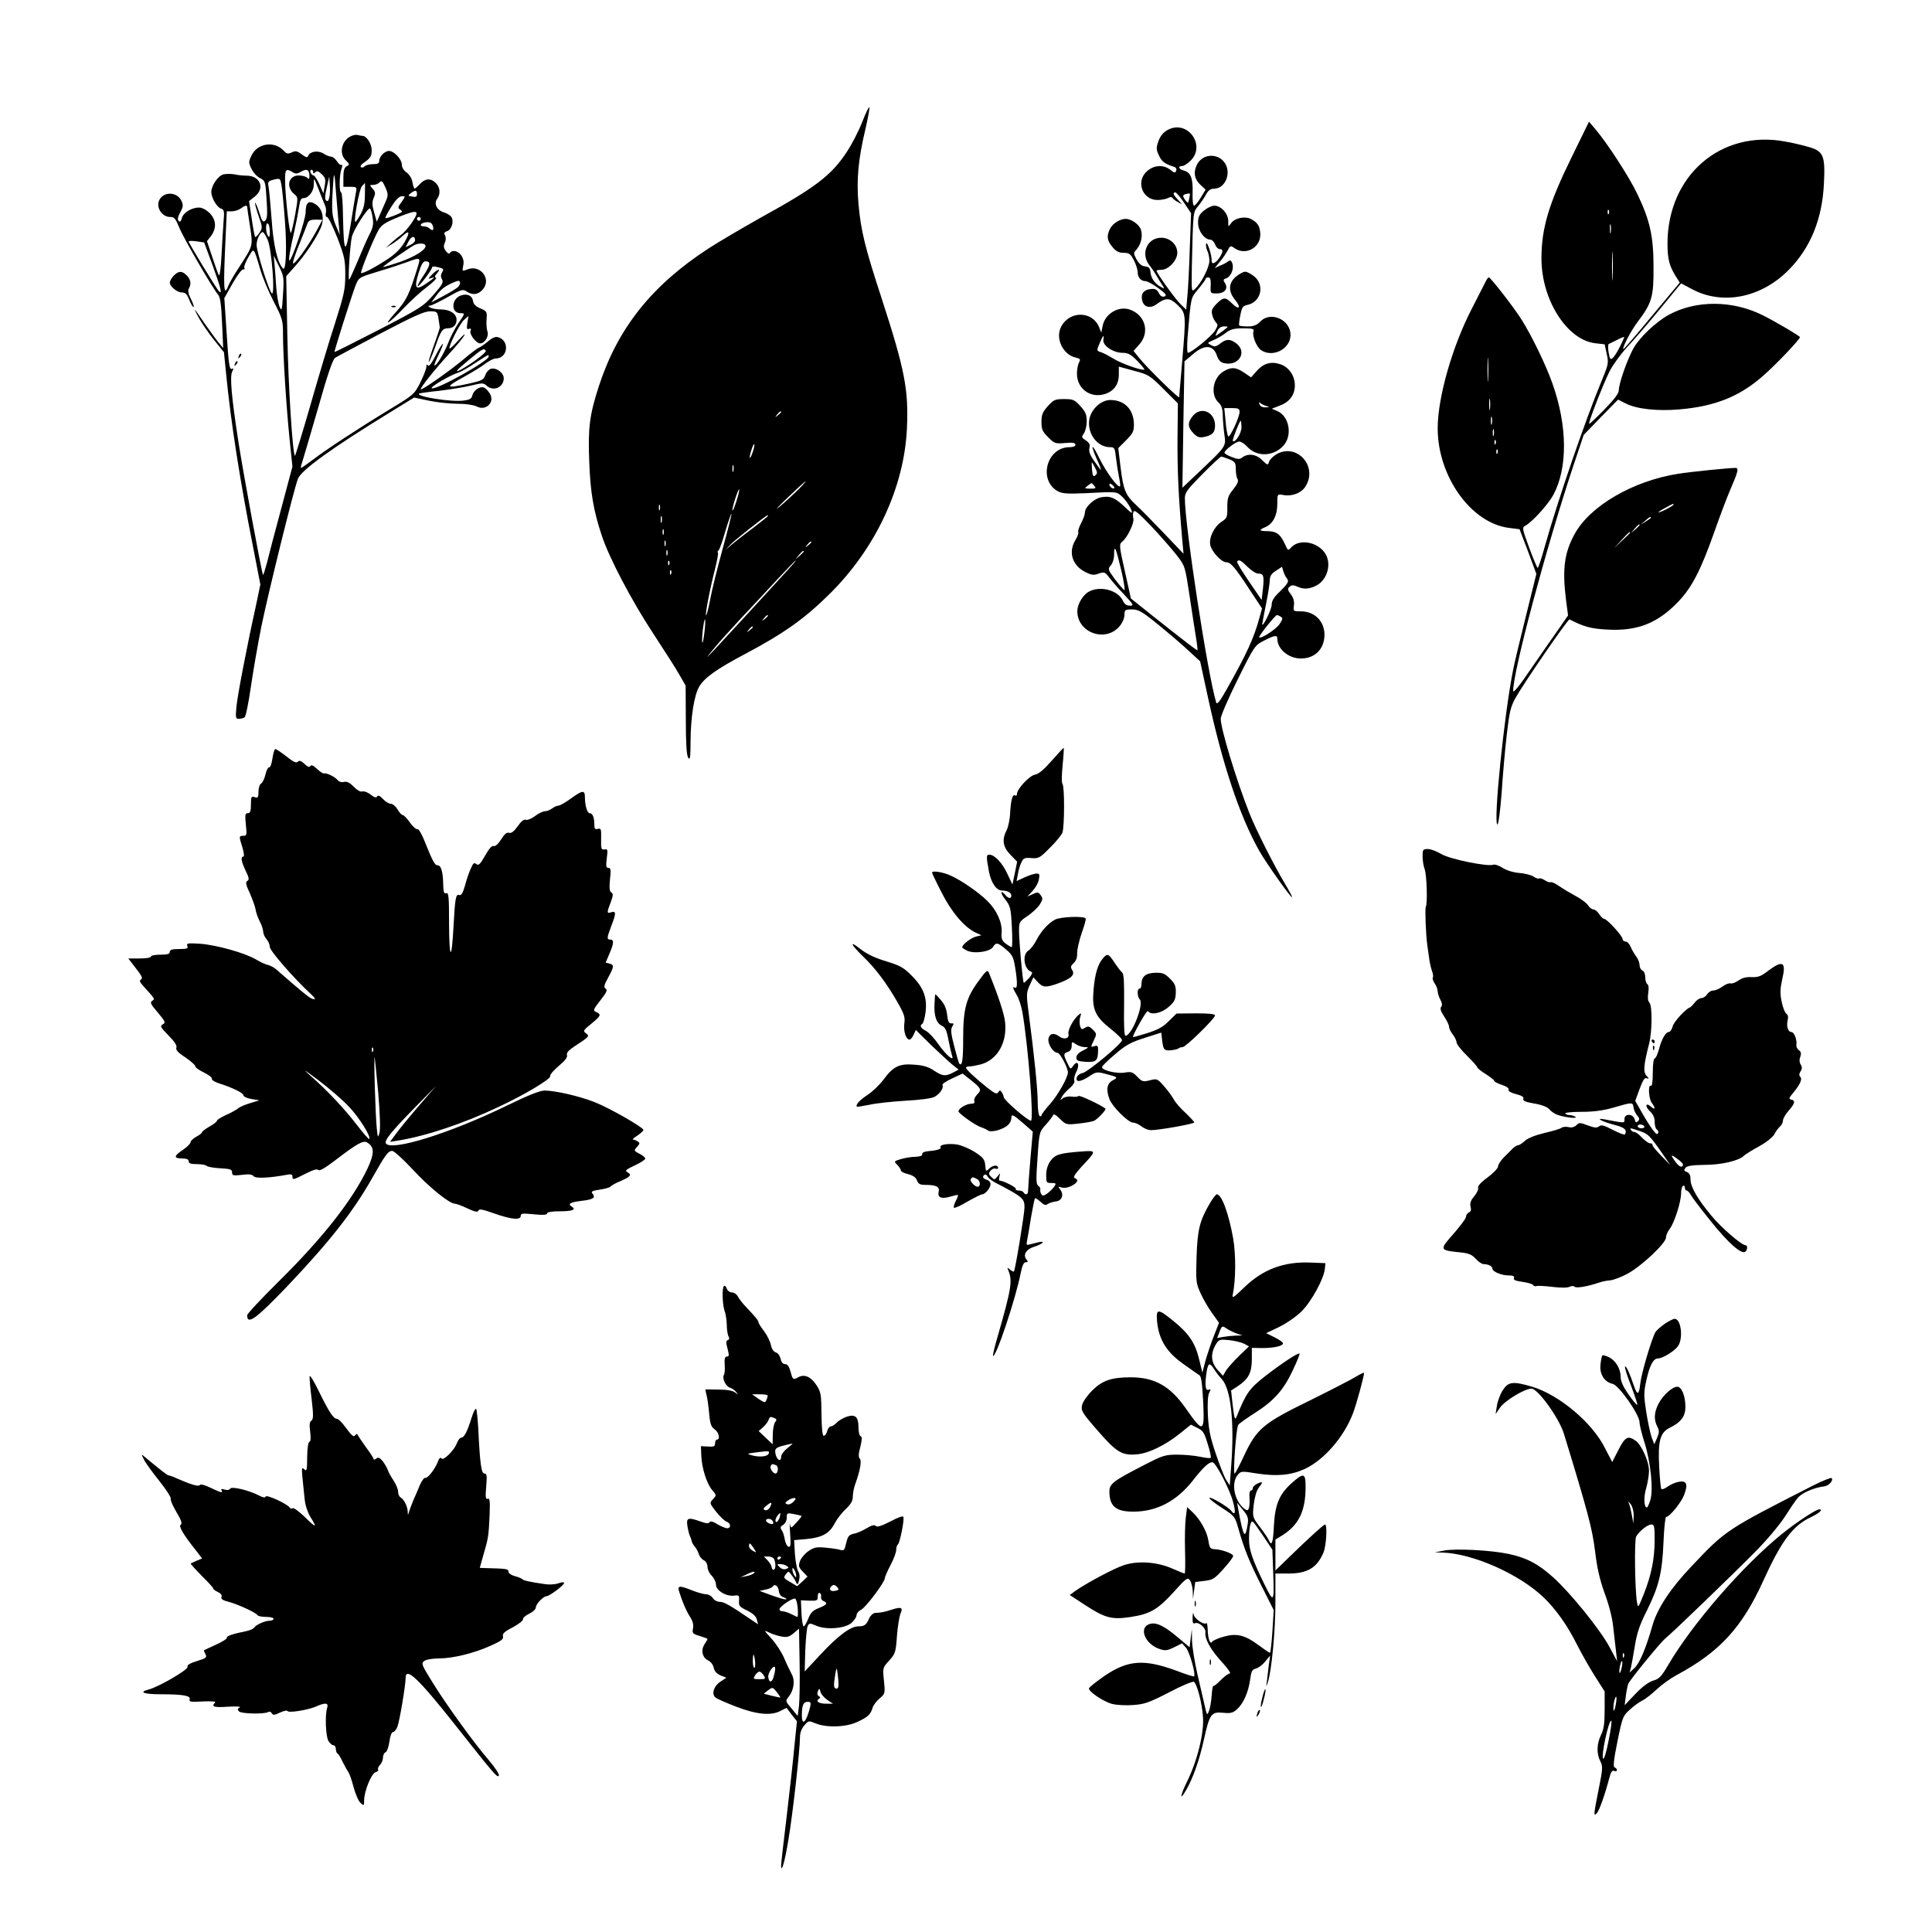
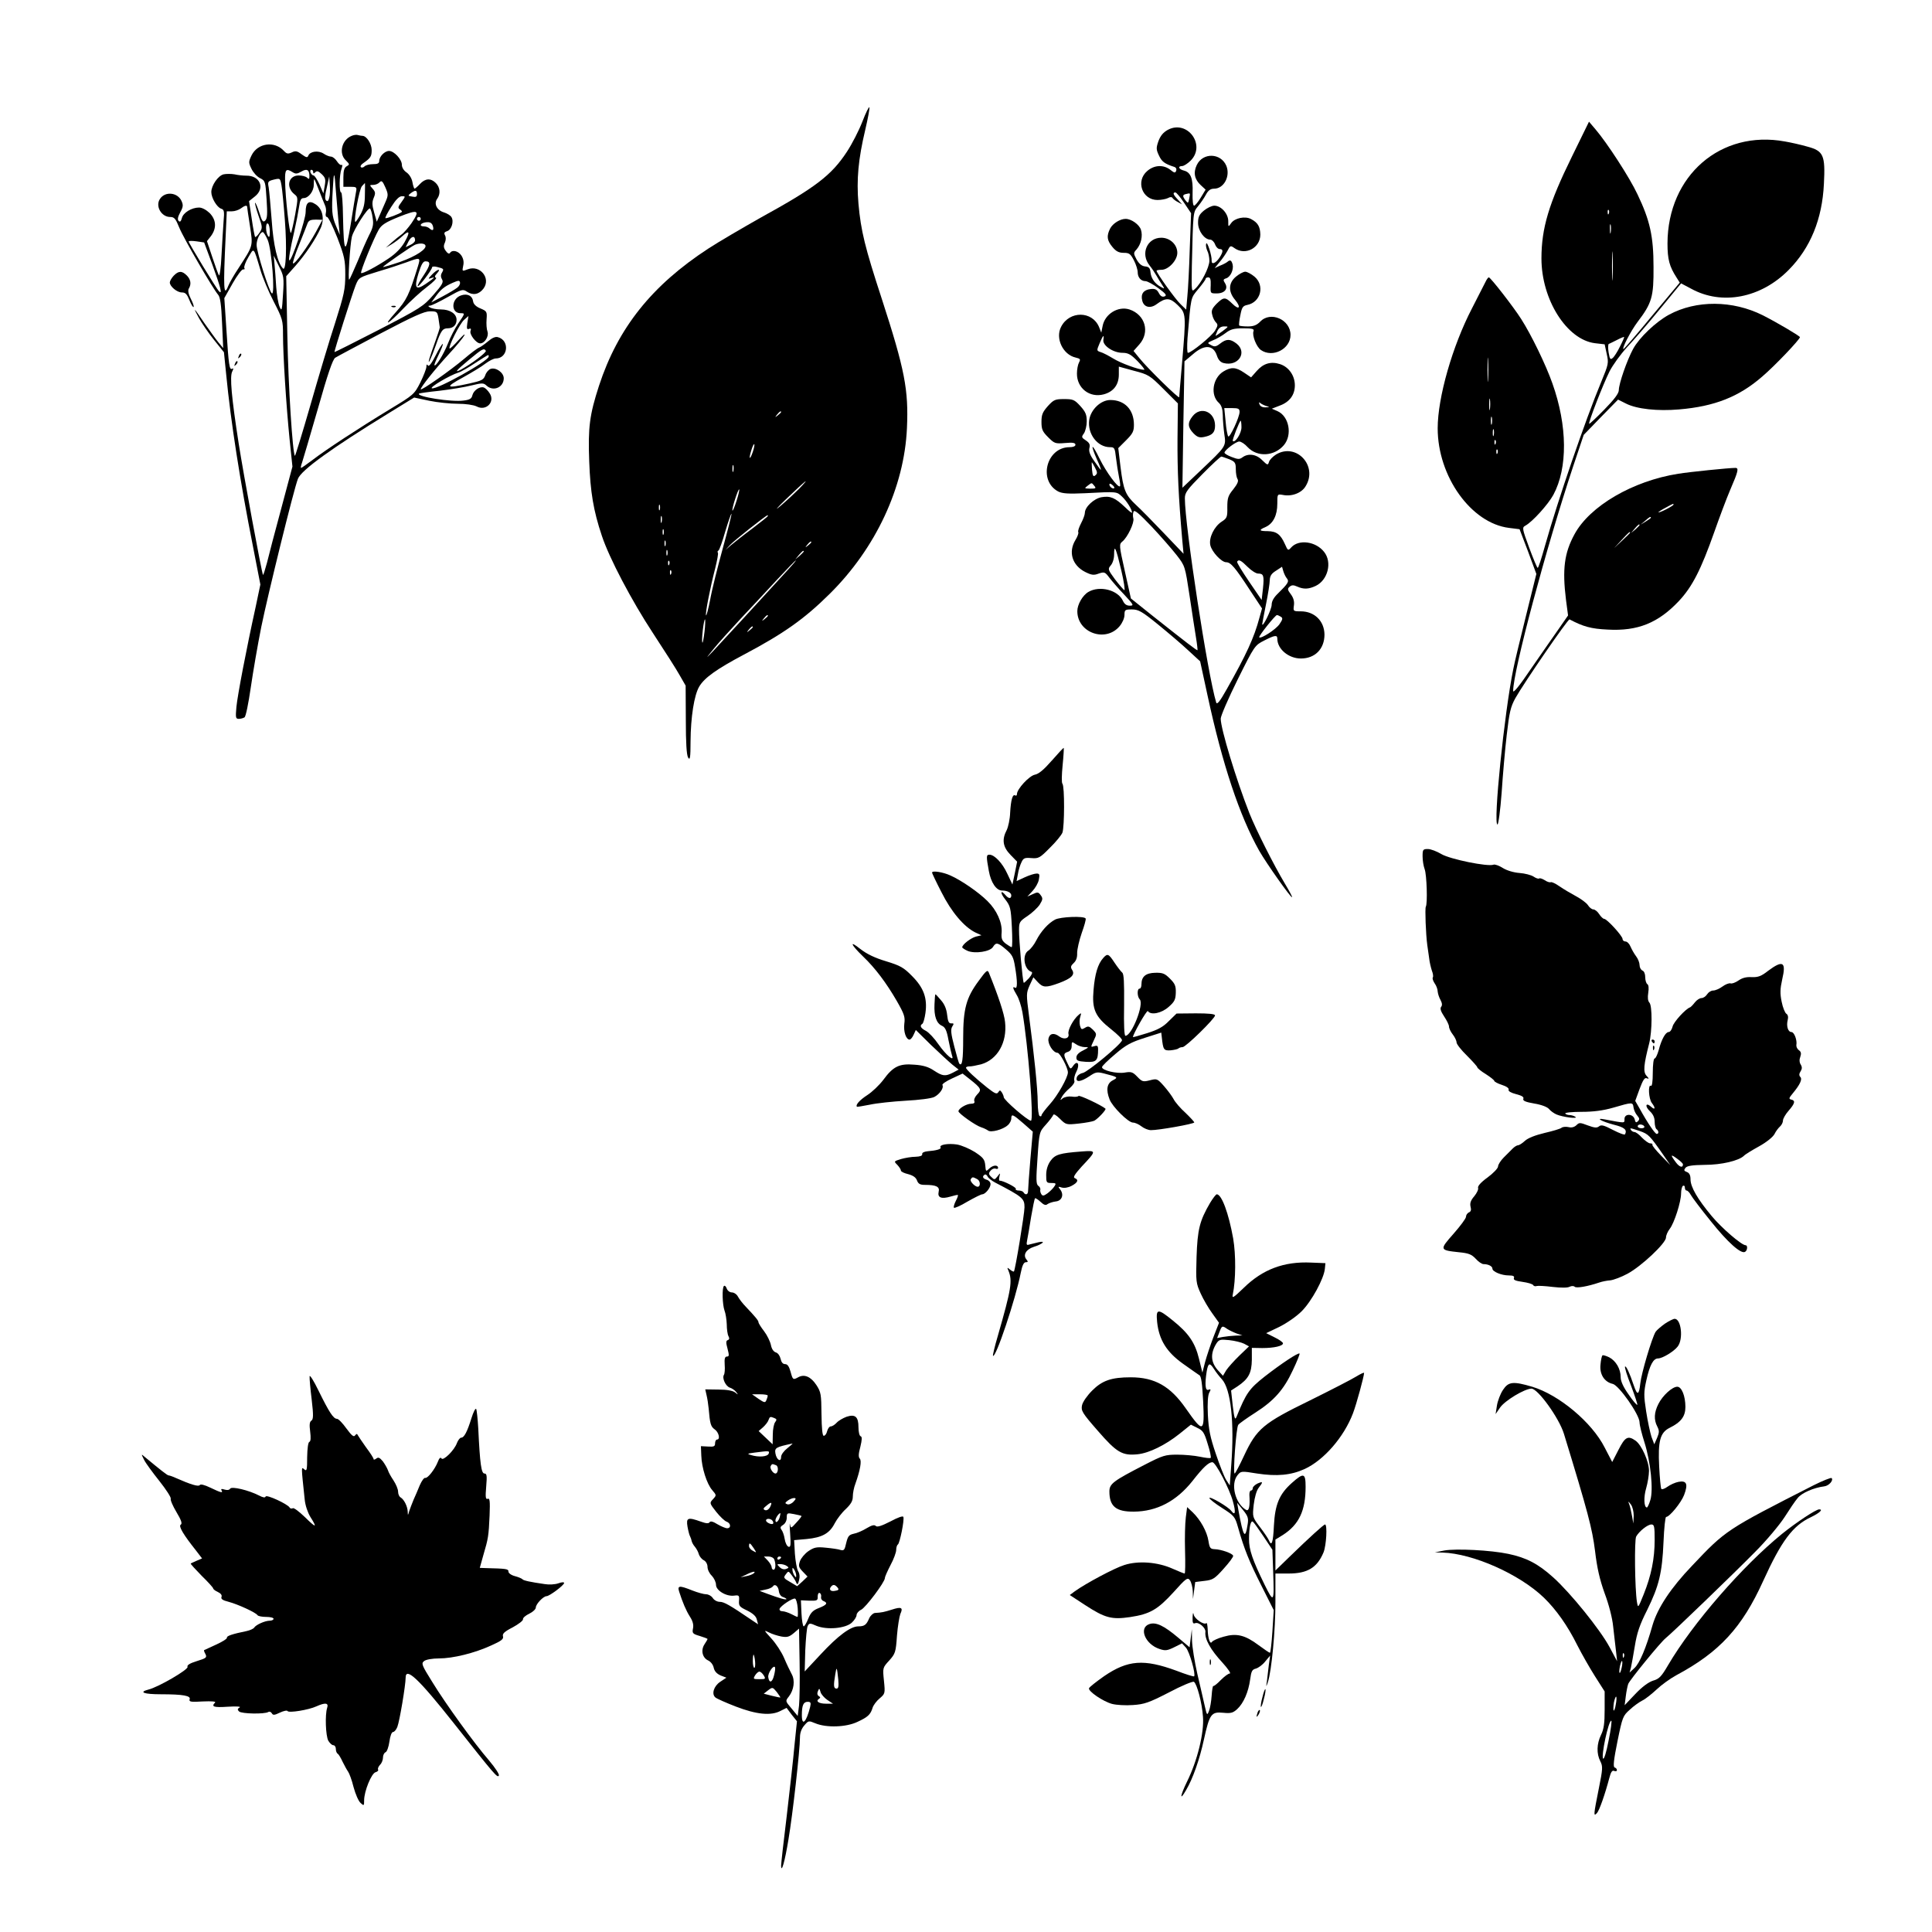
<svg xmlns="http://www.w3.org/2000/svg" version="1.0" width="1024pt" height="1024pt" viewBox="0 0 1024 1024" preserveAspectRatio="xMidYMid meet">
  <g transform="translate(0,1024) scale(0.1,-0.1)" fill="#000000" stroke="none">
    <path d="M4571 9596 c-18 -47 -55 -119 -82 -160 -82 -125 -165 -189 -460 -351 -95 -54 -219 -126 -274 -162 -301 -196 -480 -422 -580 -727 -50 -154 -59 -221 -52 -402 6 -162 22 -260 67 -394 39 -118 158 -344 271 -516 61 -93 125 -193 142 -224 l31 -54 1 -181 c0 -123 4 -186 12 -200 10 -17 13 -2 13 85 1 130 19 245 46 291 28 47 91 92 236 169 210 111 321 189 455 322 244 241 396 565 410 879 9 203 -11 308 -133 684 -90 275 -111 361 -124 505 -11 129 -1 236 36 392 14 60 24 113 22 119 -2 6 -19 -28 -37 -75z m-431 -1540 c0 -2 -8 -10 -17 -17 -16 -13 -17 -12 -4 4 13 16 21 21 21 13z m-150 -211 c-16 -47 -23 -40 -8 8 6 20 13 35 16 33 2 -3 -1 -21 -8 -41z m-103 -102 c-3 -10 -5 -4 -5 12 0 17 2 24 5 18 2 -7 2 -21 0 -30z m348 -94 c-22 -22 -67 -64 -100 -92 -33 -28 -17 -9 35 41 99 95 133 122 65 51z m-331 -63 c-10 -31 -19 -54 -22 -52 -2 2 4 29 14 60 10 31 19 54 22 52 2 -2 -4 -29 -14 -60z m-407 -48 c-3 -7 -5 -2 -5 12 0 14 2 19 5 13 2 -7 2 -19 0 -25z m334 -204 c-27 -98 -58 -221 -67 -273 -10 -51 -20 -88 -22 -82 -4 12 21 141 49 250 10 40 17 77 14 81 -3 5 -2 10 3 12 4 1 21 47 36 101 16 53 31 96 33 94 2 -2 -19 -85 -46 -183z m-324 139 c-3 -10 -5 -4 -5 12 0 17 2 24 5 18 2 -7 2 -21 0 -30z m563 32 c0 -2 -37 -32 -82 -66 -46 -34 -96 -74 -113 -88 l-30 -26 25 27 c20 22 188 155 198 157 1 1 2 -1 2 -4z m-553 -97 c-3 -7 -5 -2 -5 12 0 14 2 19 5 13 2 -7 2 -19 0 -25z m10 -60 c-3 -7 -5 -2 -5 12 0 14 2 19 5 13 2 -7 2 -19 0 -25z m773 18 c0 -2 -8 -10 -17 -17 -16 -13 -17 -12 -4 4 13 16 21 21 21 13z m-763 -68 c-3 -7 -5 -2 -5 12 0 14 2 19 5 13 2 -7 2 -19 0 -25z m723 19 c0 -2 -10 -12 -22 -23 l-23 -19 19 23 c18 21 26 27 26 19z m-713 -69 c-3 -8 -6 -5 -6 6 -1 11 2 17 5 13 3 -3 4 -12 1 -19z m632 -25 c-152 -167 -370 -403 -403 -438 -37 -38 -37 -38 5 14 24 30 89 102 144 161 55 58 142 152 194 208 52 56 97 102 99 102 3 0 -15 -21 -39 -47z m-622 -25 c-3 -8 -6 -5 -6 6 -1 11 2 17 5 13 3 -3 4 -12 1 -19z m513 -222 c0 -2 -8 -10 -17 -17 -16 -13 -17 -12 -4 4 13 16 21 21 21 13z m-336 -85 c-4 -34 -9 -60 -11 -57 -3 3 -2 32 2 66 4 34 9 59 12 57 2 -3 1 -33 -3 -66z m256 25 c0 -2 -8 -10 -17 -17 -16 -13 -17 -12 -4 4 13 16 21 21 21 13z" />
    <path d="M8332 9411 c-123 -250 -162 -380 -162 -541 0 -218 134 -430 283 -449 l52 -6 11 -51 c11 -49 9 -55 -28 -145 -87 -209 -230 -627 -299 -871 -18 -65 -35 -118 -39 -118 -3 0 -23 48 -45 107 -38 103 -38 107 -20 117 38 21 120 112 148 163 77 143 75 366 -5 591 -34 97 -112 258 -166 342 -40 63 -162 220 -171 220 -3 0 -11 -10 -17 -23 -6 -12 -38 -75 -72 -141 -104 -200 -182 -473 -182 -636 0 -255 177 -503 378 -528 l56 -7 45 -118 44 -119 -56 -226 c-31 -125 -61 -249 -66 -277 -48 -233 -108 -825 -84 -825 5 0 15 75 22 168 6 92 18 230 27 307 14 120 20 148 46 195 43 77 279 421 287 417 72 -38 114 -50 202 -54 159 -9 268 35 378 152 71 76 117 167 187 365 26 74 64 176 85 225 42 97 46 115 27 115 -34 0 -241 -21 -303 -31 -241 -38 -469 -171 -550 -321 -54 -99 -65 -185 -45 -347 l11 -83 -50 -72 c-28 -39 -93 -134 -146 -210 -62 -92 -95 -132 -95 -118 0 105 174 756 317 1187 l57 170 91 94 91 93 42 -21 c57 -29 167 -41 282 -31 188 16 317 67 440 174 67 57 200 197 200 209 0 6 -122 78 -197 116 -160 80 -353 81 -497 3 -70 -38 -157 -121 -190 -181 -33 -61 -76 -185 -76 -219 0 -17 -24 -49 -77 -103 -42 -43 -78 -77 -80 -75 -6 5 74 210 108 278 17 33 58 90 92 127 34 36 113 127 175 203 l112 136 53 -28 c163 -90 370 -50 517 99 116 117 178 270 187 456 8 153 -2 175 -88 198 -35 10 -88 22 -118 27 -341 63 -622 -181 -623 -540 0 -85 10 -122 48 -181 l17 -27 -147 -176 c-80 -97 -148 -176 -151 -176 -11 0 38 95 74 143 77 101 86 134 85 292 0 163 -19 247 -85 385 -41 88 -162 274 -223 345 l-34 40 -90 -184z m195 -303 c-3 -8 -6 -5 -6 6 -1 11 2 17 5 13 3 -3 4 -12 1 -19z m10 -100 c-2 -13 -4 -5 -4 17 -1 22 1 32 4 23 2 -10 2 -28 0 -40z m10 -240 c-2 -35 -3 -7 -3 62 0 69 1 97 3 63 2 -35 2 -91 0 -125z m39 -365 c-13 -27 -31 -55 -39 -61 -12 -10 -15 -5 -21 30 -4 24 -3 44 1 45 4 2 24 11 43 21 19 10 36 17 38 16 2 -1 -8 -24 -22 -51z m-699 -175 c-2 -29 -3 -6 -3 52 0 58 1 81 3 53 2 -29 2 -77 0 -105z m10 -155 c-2 -16 -4 -5 -4 22 0 28 2 40 4 28 2 -13 2 -35 0 -50z m10 -80 c-3 -10 -5 -2 -5 17 0 19 2 27 5 18 2 -10 2 -26 0 -35z m10 -60 c-3 -10 -5 -4 -5 12 0 17 2 24 5 18 2 -7 2 -21 0 -30z m10 -45 c-3 -8 -6 -5 -6 6 -1 11 2 17 5 13 3 -3 4 -12 1 -19z m10 -50 c-3 -8 -6 -5 -6 6 -1 11 2 17 5 13 3 -3 4 -12 1 -19z m933 -273 c0 -2 -18 -14 -40 -25 -22 -11 -40 -18 -40 -15 0 2 17 13 38 24 42 23 42 23 42 16z m-120 -69 c0 -2 -12 -11 -27 -20 l-28 -17 24 20 c23 21 31 25 31 17z m-60 -39 c0 -2 -10 -12 -22 -23 l-23 -19 19 23 c18 21 26 27 26 19z m-50 -40 c0 -2 -19 -21 -42 -42 l-43 -40 40 43 c36 39 45 47 45 39z" />
    <path d="M6190 9552 c-25 -14 -39 -31 -50 -60 -13 -37 -12 -45 3 -77 15 -32 30 -43 79 -59 11 -3 15 -11 12 -21 -5 -13 -10 -12 -31 5 -36 28 -85 26 -122 -6 -63 -53 -28 -154 54 -154 20 0 45 5 55 10 12 7 21 7 25 0 3 -5 16 -15 28 -21 l22 -12 -22 25 c-25 26 -29 38 -13 38 5 0 26 -25 46 -55 l37 -55 -7 -188 c-3 -103 -9 -218 -13 -255 l-6 -68 -29 28 c-28 26 -128 166 -128 178 0 3 12 5 26 5 37 0 84 50 84 90 0 44 -39 80 -85 80 -75 0 -112 -85 -62 -147 12 -15 28 -39 36 -53 8 -14 21 -36 30 -49 15 -23 14 -23 -4 -13 -33 17 -53 45 -57 77 -2 24 -8 31 -29 33 -18 2 -32 14 -45 37 -17 32 -17 35 0 53 24 28 34 72 23 105 -9 27 -51 57 -81 57 -29 0 -68 -24 -82 -51 -20 -40 -17 -63 12 -98 19 -23 34 -31 60 -31 29 0 36 -5 54 -40 11 -21 20 -50 20 -63 0 -27 17 -47 41 -47 10 0 41 -17 68 -37 41 -30 47 -39 33 -44 -12 -4 -21 1 -30 18 -10 19 -20 24 -44 21 -37 -4 -53 -26 -44 -61 8 -35 42 -44 75 -20 50 37 72 36 113 -4 45 -44 45 -48 23 -308 -8 -93 -15 -174 -15 -180 0 -11 -168 153 -212 208 l-30 37 31 35 c57 65 31 157 -53 185 -60 19 -130 -24 -142 -88 l-7 -35 -12 30 c-36 86 -157 87 -201 1 -32 -61 10 -148 77 -163 25 -6 27 -9 18 -26 -6 -11 -11 -37 -11 -58 -1 -78 67 -131 142 -111 52 14 80 51 80 105 l0 42 80 -22 c77 -20 84 -24 157 -97 l76 -76 -2 -189 c-1 -169 5 -302 25 -533 l7 -75 -104 109 c-57 60 -124 128 -148 150 -56 52 -67 79 -82 201 l-12 100 41 41 c36 36 42 48 42 83 0 80 -49 131 -125 131 -51 0 -104 -51 -112 -106 -10 -74 44 -144 110 -144 24 0 26 -4 32 -57 4 -32 11 -78 16 -102 5 -24 8 -46 5 -48 -10 -11 -73 75 -108 146 -41 85 -52 82 -14 -4 14 -30 23 -55 21 -55 -2 0 -18 21 -35 46 -23 32 -30 52 -26 69 5 19 0 28 -19 41 -23 15 -24 18 -10 37 8 12 15 41 15 64 0 35 -6 50 -34 81 -31 34 -39 37 -86 37 -47 0 -55 -3 -86 -37 -28 -32 -34 -45 -34 -84 0 -39 5 -51 35 -81 34 -34 38 -35 90 -31 41 4 55 1 55 -9 0 -8 -12 -13 -31 -13 -123 0 -168 -178 -60 -235 23 -11 53 -13 143 -9 169 9 166 9 194 -17 25 -23 54 -69 54 -86 0 -4 -17 9 -37 29 -53 50 -78 61 -124 53 -41 -7 -89 -52 -89 -83 0 -10 -9 -34 -20 -55 -11 -21 -18 -42 -15 -47 3 -5 -4 -24 -15 -42 -39 -64 -17 -134 51 -169 34 -17 46 -19 72 -9 30 10 34 9 57 -22 14 -18 49 -59 79 -90 50 -54 52 -58 29 -58 -17 0 -28 8 -36 25 -26 58 -123 83 -183 48 -31 -18 -59 -67 -59 -102 0 -115 150 -168 224 -80 15 18 26 43 26 60 0 27 3 29 39 29 35 0 53 -10 138 -79 54 -44 127 -106 161 -138 l63 -58 39 -180 c79 -367 170 -639 274 -824 39 -68 169 -252 174 -246 2 2 -15 34 -38 72 -58 97 -153 285 -188 373 -70 178 -152 448 -152 501 0 15 41 109 90 208 89 179 91 181 140 206 57 29 70 31 70 10 0 -55 60 -105 125 -105 75 0 125 51 125 127 -1 72 -53 123 -126 123 -40 0 -40 1 -36 31 3 21 -2 40 -16 59 -19 25 -19 30 -6 41 11 9 20 9 40 0 34 -15 60 -14 98 4 64 31 88 125 44 180 -44 56 -134 68 -174 24 -17 -19 -18 -18 -34 18 -23 51 -44 67 -91 68 -46 0 -49 6 -11 22 40 18 62 62 62 123 0 52 0 52 29 47 47 -10 100 10 121 46 67 108 -50 233 -157 168 -17 -11 -34 -28 -37 -39 -6 -19 -8 -18 -36 9 -31 32 -74 38 -105 15 -15 -11 -24 -11 -57 2 -21 8 -38 18 -38 23 0 13 61 59 78 59 10 0 30 -13 45 -30 51 -54 141 -49 192 11 46 55 27 153 -34 180 l-30 13 41 16 c53 19 81 57 81 108 0 51 -32 97 -78 112 -49 16 -89 4 -124 -36 l-30 -34 -37 25 c-44 30 -69 31 -110 6 -57 -35 -70 -125 -24 -166 14 -13 20 -32 21 -64 0 -25 4 -71 8 -101 10 -66 11 -64 -125 -193 l-97 -92 5 335 6 335 44 37 c61 54 109 51 128 -7 7 -22 19 -35 35 -39 78 -20 128 56 69 103 -34 26 -54 26 -87 0 -22 -17 -30 -18 -48 -8 -22 11 -21 12 11 26 19 7 49 25 66 38 26 20 44 25 93 25 49 0 59 -3 55 -15 -9 -22 15 -83 39 -100 62 -43 157 5 157 80 0 82 -107 128 -161 70 -18 -18 -34 -25 -65 -25 -22 0 -43 2 -46 5 -2 3 0 27 6 54 8 42 13 50 37 55 71 14 94 103 38 150 -17 14 -39 26 -49 26 -10 0 -32 -12 -49 -26 -40 -33 -42 -79 -5 -123 34 -41 22 -57 -15 -20 -37 36 -45 36 -83 -1 -24 -25 -29 -36 -23 -58 3 -15 12 -33 20 -41 11 -11 10 -18 -5 -43 -17 -29 -126 -118 -144 -118 -4 0 -5 35 -2 78 19 225 16 210 57 260 22 26 39 50 39 54 0 5 6 8 14 8 11 0 14 -11 13 -42 -2 -43 -2 -43 32 -43 42 0 62 25 44 54 -11 17 -10 21 6 26 23 7 41 47 34 74 -6 22 -13 26 -28 13 -6 -5 -23 -14 -39 -20 l-28 -13 26 32 c15 17 33 44 42 60 14 28 16 29 37 14 58 -41 137 1 137 72 -1 42 -13 63 -49 82 -31 17 -87 6 -106 -22 -15 -21 -15 -21 -15 11 0 40 -38 82 -74 82 -13 0 -38 -12 -55 -26 -25 -21 -31 -33 -31 -65 0 -43 34 -89 65 -89 8 0 20 -11 25 -25 5 -14 16 -25 25 -25 19 0 19 -14 -1 -45 -20 -30 -43 -40 -42 -17 2 28 -25 109 -29 90 -3 -9 1 -26 6 -37 6 -11 11 -35 11 -53 0 -35 -44 -121 -77 -150 -18 -17 -18 -14 -16 120 7 293 6 286 33 319 14 17 33 45 42 62 12 22 24 31 43 31 52 0 87 66 65 121 -29 69 -125 72 -157 4 -19 -40 -12 -76 22 -107 l25 -23 -26 -43 c-14 -23 -30 -42 -35 -42 -6 0 -9 27 -8 68 3 76 -10 109 -46 118 -28 7 -34 24 -9 24 8 0 29 13 45 29 82 83 -18 218 -121 163z m113 -365 c-5 -25 -6 -26 -19 -10 -18 24 -17 31 4 35 22 5 21 7 15 -25z m177 -702 c-19 -14 -35 -25 -37 -25 -1 0 3 11 9 25 8 17 19 25 37 25 24 0 24 0 -9 -25z m-632 -47 c-4 -30 53 -68 101 -68 30 0 45 -8 81 -45 24 -25 40 -45 34 -45 -28 0 -124 35 -164 60 -25 15 -55 31 -67 34 -21 7 -21 8 -5 46 19 45 25 50 20 18z m867 -351 c16 -4 14 -5 -6 -6 -17 -1 -29 5 -33 15 -5 13 -3 14 6 6 7 -5 22 -12 33 -15z m-145 -30 c0 -28 -52 -139 -60 -130 -4 4 -11 40 -14 79 l-7 71 41 0 c33 0 40 -3 40 -20z m10 -82 c0 -32 -34 -85 -46 -72 -4 4 36 107 42 107 2 0 4 -16 4 -35z m-65 -169 c31 -13 35 -19 35 -53 0 -21 4 -44 9 -52 7 -10 0 -26 -22 -54 -28 -34 -32 -47 -32 -96 1 -52 -2 -58 -30 -76 -40 -26 -69 -86 -60 -125 8 -35 59 -90 84 -90 24 0 47 -27 124 -145 l66 -100 -14 -50 c-28 -105 -69 -194 -173 -378 -37 -66 -52 -84 -56 -70 -45 147 -166 937 -166 1082 0 30 12 46 93 128 50 51 96 93 100 93 4 0 23 -7 42 -14z m-711 -45 c13 -24 13 -31 2 -40 -11 -10 -15 -4 -18 29 -2 22 -2 40 -1 40 1 0 9 -13 17 -29z m-4 -96 c11 -13 8 -15 -21 -15 -32 1 -33 1 -15 15 24 18 21 18 36 0z m106 -12 c-7 -7 -26 7 -26 19 0 6 6 6 15 -2 9 -7 13 -15 11 -17z m331 -356 c44 -57 44 -57 68 -215 13 -86 28 -186 34 -221 6 -36 9 -66 8 -67 -3 -3 -56 38 -238 182 l-115 92 -32 144 c-31 139 -31 143 -13 158 27 22 64 99 58 122 -3 11 -3 27 1 36 4 12 27 -7 95 -78 49 -52 109 -121 134 -153z m-294 -80 c14 -59 21 -107 16 -105 -4 2 -26 27 -49 57 -38 52 -39 55 -23 74 10 11 18 35 18 58 0 58 10 35 38 -84z m670 18 c19 -19 44 -35 55 -35 29 0 33 -10 26 -79 l-7 -61 -67 98 c-36 53 -65 100 -63 105 8 14 21 7 56 -28z m208 -61 c13 -16 6 -27 -48 -80 -22 -21 -33 -41 -33 -60 0 -24 -49 -124 -50 -102 0 3 9 50 20 105 11 54 20 112 20 128 1 23 9 35 33 50 l32 21 7 -24 c4 -13 12 -30 19 -38z m-32 -203 c11 -7 10 -14 -8 -40 -20 -28 -97 -78 -107 -69 -5 5 85 118 94 118 4 0 13 -4 21 -9z" />
    <path d="M1864 9520 c-53 -21 -70 -94 -31 -130 20 -20 21 -22 5 -31 -13 -7 -18 -23 -18 -59 l0 -50 36 0 c34 0 36 -2 31 -27 -3 -16 -16 -93 -28 -171 -28 -169 -37 -159 -41 40 -1 71 -5 128 -10 128 -11 0 -10 93 2 125 5 14 6 24 1 21 -5 -3 -16 5 -25 19 -9 14 -23 25 -32 25 -8 0 -26 7 -39 16 -28 18 -72 12 -81 -11 -5 -12 -11 -10 -35 7 -24 18 -33 20 -53 10 -20 -9 -27 -7 -41 8 -50 55 -140 42 -172 -24 -16 -34 -16 -38 0 -71 9 -19 29 -41 45 -49 28 -14 29 -18 35 -113 5 -77 4 -100 -7 -112 -12 -11 -17 -5 -32 43 -10 31 -20 54 -22 51 -2 -2 6 -33 18 -68 22 -62 22 -65 5 -91 -10 -15 -20 -24 -23 -22 -2 3 -11 47 -18 98 l-14 92 30 24 c57 44 29 112 -45 111 -17 0 -45 3 -62 7 -18 3 -44 3 -58 0 -29 -7 -65 -59 -65 -94 0 -31 30 -81 52 -88 16 -5 18 -14 13 -67 -2 -34 -8 -116 -11 -181 -3 -66 -10 -113 -14 -105 -4 8 -20 51 -35 97 l-28 84 22 28 c30 42 27 85 -8 121 -18 17 -40 29 -56 29 -39 0 -84 -27 -91 -56 -5 -18 -10 -22 -17 -15 -7 7 -5 21 8 45 16 29 17 39 7 61 -21 46 -87 52 -114 11 -26 -38 7 -96 54 -96 22 0 29 -9 48 -56 23 -57 179 -325 206 -356 11 -12 17 -52 21 -150 l6 -133 -25 30 c-14 17 -46 62 -73 100 -59 87 -65 93 -31 30 15 -27 51 -80 80 -116 l53 -66 12 -119 c24 -248 74 -568 142 -911 l39 -201 -25 -119 c-49 -222 -96 -468 -102 -530 -5 -57 -4 -63 13 -63 10 0 24 4 30 8 7 4 21 75 33 157 12 83 37 228 56 323 34 167 172 728 194 784 17 46 181 164 481 348 l135 83 80 -17 c44 -9 112 -16 151 -16 43 0 83 -6 100 -14 50 -27 100 24 69 70 -9 14 -22 27 -30 30 -21 8 -54 -14 -61 -40 -4 -19 -14 -25 -47 -29 -63 -9 -253 21 -236 37 2 2 51 9 109 15 58 7 133 19 168 28 58 14 65 14 81 -1 36 -33 91 -9 91 39 0 30 -41 59 -69 50 -10 -3 -24 -18 -29 -34 -9 -24 -18 -29 -86 -44 -123 -27 -130 -21 -35 31 47 26 102 59 122 75 20 15 44 27 54 27 66 0 76 96 12 113 -13 4 -31 -4 -52 -22 -18 -15 -39 -30 -47 -33 -9 -3 -45 -30 -80 -60 -72 -61 -230 -172 -230 -161 0 11 75 106 148 185 39 42 76 87 83 100 6 13 -7 1 -31 -25 -23 -26 -44 -46 -47 -44 -8 9 54 132 77 152 l23 20 -6 -37 c-4 -29 -3 -36 9 -31 10 4 12 0 8 -11 -7 -18 30 -66 51 -66 24 0 47 37 39 62 -5 13 -7 42 -5 66 3 40 1 43 -32 57 -23 9 -37 23 -39 36 -4 32 -31 45 -65 33 -52 -18 -54 -94 -2 -94 25 0 24 -1 -12 -54 -17 -25 -42 -73 -55 -107 -24 -60 -64 -123 -71 -115 -3 2 8 27 22 56 14 29 24 54 22 57 -3 2 -20 -25 -38 -61 -21 -42 -36 -61 -41 -53 -5 8 -8 6 -8 -7 0 -10 -15 -48 -32 -83 -32 -63 -36 -66 -158 -140 -173 -105 -343 -217 -411 -269 -32 -24 -60 -44 -63 -44 -3 0 -1 12 5 28 5 15 43 144 84 286 51 181 79 263 92 270 9 6 118 64 241 129 173 91 231 117 261 117 37 0 39 -2 45 -37 3 -21 6 -42 7 -48 0 -5 -11 -39 -24 -75 -13 -36 -27 -76 -31 -90 -12 -45 10 1 34 70 27 78 36 90 64 90 28 0 46 18 46 45 0 32 -35 55 -83 55 -23 0 -49 5 -57 10 -12 7 -12 10 -1 10 7 0 49 20 93 45 75 42 81 44 103 29 32 -21 64 -15 88 17 40 55 -19 126 -83 102 -31 -12 -31 -12 -25 18 5 20 1 38 -9 54 -17 26 -50 33 -61 14 -5 -6 -13 -2 -22 11 -12 16 -13 27 -5 44 6 14 6 29 1 38 -7 13 -4 18 11 23 23 7 37 51 23 74 -5 9 -23 20 -39 25 -38 11 -56 46 -37 72 19 26 16 61 -7 84 -27 27 -56 25 -84 -5 -13 -14 -26 -25 -29 -25 -2 0 -8 16 -11 35 -4 21 -17 41 -31 51 -15 10 -25 26 -25 41 0 28 -41 73 -68 73 -23 0 -52 -30 -52 -53 0 -13 -9 -17 -33 -17 -18 0 -38 -5 -45 -12 -6 -6 -15 -8 -19 -4 -5 4 1 14 12 21 40 28 45 36 45 70 0 33 -27 75 -49 75 -5 0 -15 2 -23 4 -7 3 -23 1 -34 -4z m-224 -214 c0 -16 -3 -17 -12 -8 -7 7 -27 12 -45 12 -55 0 -69 -63 -22 -100 19 -15 19 -19 4 -104 -9 -49 -19 -94 -23 -100 -7 -12 -30 186 -31 277 -1 59 5 66 39 45 17 -11 25 -10 48 3 29 17 42 9 42 -25z m20 22 c0 -9 3 -9 11 -1 9 9 17 6 34 -10 20 -19 22 -28 16 -62 l-7 -40 -21 48 c-12 26 -26 47 -31 47 -6 0 -12 7 -16 15 -3 8 -1 15 4 15 6 0 10 -5 10 -12z m134 -263 l7 -70 -21 50 c-21 51 -23 78 -16 195 5 97 9 95 16 -10 4 -52 11 -126 14 -165z m-284 6 c11 -143 6 -271 -10 -254 -29 29 -51 123 -60 256 -6 78 -13 156 -16 174 -6 30 -4 33 27 41 34 8 34 8 41 -31 4 -22 12 -105 18 -186z m235 121 c-4 -17 -9 -22 -17 -14 -7 7 -6 28 4 68 l13 59 3 -44 c2 -25 1 -56 -3 -69z m-55 41 c12 -32 27 -68 32 -80 6 -12 8 -31 5 -42 -3 -12 0 -21 6 -21 7 0 31 -50 55 -110 38 -99 42 -119 42 -196 0 -77 -6 -105 -53 -253 -30 -91 -89 -289 -132 -439 -43 -149 -80 -270 -82 -268 -12 12 -35 367 -40 637 l-6 315 48 54 c53 60 108 142 135 202 21 48 10 101 -27 125 -36 24 -53 10 -53 -41 0 -40 -73 -256 -86 -256 -6 0 3 55 26 155 10 44 21 101 25 128 5 36 10 47 24 47 26 0 54 36 54 70 0 17 1 30 3 30 1 0 12 -26 24 -57z m355 -59 c-8 -19 -22 -51 -31 -71 l-17 -38 -14 49 c-11 39 -12 54 -2 78 10 24 9 31 -6 48 -17 19 -17 20 3 20 12 0 27 6 34 14 10 11 16 6 30 -26 16 -36 16 -43 3 -74z m-111 33 c0 -47 -7 -74 -24 -105 -13 -23 -25 -40 -27 -38 -9 9 21 172 35 189 8 9 16 17 16 17 1 0 1 -28 0 -63z m276 4 c0 -14 -6 -17 -25 -13 -24 4 -24 5 -8 18 25 18 33 17 33 -5z m-82 -42 c-19 -25 -20 -31 -8 -39 8 -5 12 -11 10 -13 -10 -10 -83 -37 -87 -33 -3 2 11 29 31 60 24 38 42 56 56 56 20 0 20 0 -2 -31z m-818 -26 c0 -5 7 -50 15 -102 16 -107 18 -100 -60 -221 -25 -37 -49 -80 -55 -95 -25 -64 -27 -12 -14 263 l6 132 27 0 c15 0 36 7 47 15 21 16 34 19 34 8z m665 -57 c6 -35 2 -53 -19 -93 -14 -28 -41 -90 -61 -139 -21 -49 -40 -92 -44 -96 -8 -9 4 185 14 227 9 38 85 156 96 150 4 -3 11 -25 14 -49z m206 -29 c-17 -24 -41 -52 -53 -60 -13 -9 -36 -28 -53 -43 l-30 -27 30 18 c17 10 42 29 57 43 39 36 43 23 12 -32 -17 -30 -46 -60 -83 -85 -65 -44 -141 -84 -147 -78 -6 6 67 184 93 229 15 26 36 40 108 69 103 41 113 36 66 -34z m49 23 c0 -5 -4 -10 -10 -10 -5 0 -10 5 -10 10 0 6 5 10 10 10 6 0 10 -4 10 -10z m-556 -70 c-41 -75 -113 -174 -121 -166 -3 3 11 47 32 98 20 51 41 102 45 114 6 16 17 20 44 20 l35 -1 -35 -65z m621 12 c-3 -3 -11 0 -17 6 -7 7 -20 12 -30 12 -29 0 -21 18 10 22 19 2 29 -2 35 -16 4 -10 5 -21 2 -24z m-865 -10 c0 -28 -3 -33 -10 -22 -13 20 -13 73 0 65 6 -3 10 -23 10 -43z m-11 -44 c21 -49 40 -294 22 -283 -14 8 -81 221 -81 257 0 29 19 68 33 68 4 0 16 -19 26 -42z m781 -2 c0 -7 -11 -18 -25 -24 l-25 -12 15 30 c15 29 35 33 35 6z m-1074 -130 c43 -118 54 -160 35 -140 -13 12 -161 256 -161 264 0 4 19 4 41 1 l41 -6 44 -119z m1128 105 c12 -19 -48 -59 -133 -89 -50 -17 -91 -29 -91 -27 0 5 152 111 170 118 23 9 48 8 54 -2z m-874 -131 c12 -41 44 -117 71 -169 47 -91 49 -100 49 -176 0 -106 17 -375 35 -554 l15 -144 -59 -221 c-33 -121 -67 -252 -76 -289 -10 -37 -19 -66 -21 -64 -6 6 -104 536 -129 697 -38 244 -48 356 -34 381 7 14 7 19 0 15 -15 -10 -19 17 -31 207 l-11 167 44 78 c24 42 49 76 56 74 7 -1 10 2 6 8 -3 5 6 31 21 56 31 53 27 58 64 -66z m120 -130 c-5 -87 -7 -92 -18 -66 -7 16 -15 63 -18 105 -2 42 -7 96 -9 121 l-4 45 27 -55 c26 -52 28 -60 22 -150z m715 148 c-47 -152 -59 -178 -120 -246 -71 -79 -38 -62 41 21 39 41 96 93 128 117 32 24 53 46 47 48 -9 3 -7 10 5 23 26 29 1 23 -27 -7 -21 -22 -21 -24 -4 -18 26 9 18 1 -29 -31 -53 -36 -62 -22 -38 56 15 47 24 64 37 64 30 0 27 -19 -10 -75 -20 -29 -34 -55 -31 -57 5 -6 76 87 76 100 0 5 12 6 27 2 36 -9 37 -10 25 -31 -7 -12 -6 -23 1 -35 9 -14 1 -29 -46 -82 -53 -61 -69 -71 -289 -185 -128 -66 -234 -119 -235 -118 -3 3 93 305 112 354 17 42 18 42 119 73 55 16 124 39 151 49 73 27 75 27 60 -22z m208 -113 c-10 -8 -45 -29 -77 -46 l-60 -32 22 30 c27 38 46 54 91 74 30 13 37 14 39 2 2 -8 -5 -21 -15 -28z m152 -334 c5 -9 -77 -70 -132 -100 -38 -20 -26 -5 44 53 70 58 78 62 88 47z m15 -31 c0 -23 -275 -177 -301 -168 -14 5 97 70 140 83 14 4 54 27 90 51 76 49 71 47 71 34z" />
    <path d="M1266 8353 c-6 -14 -5 -15 5 -6 7 7 10 15 7 18 -3 3 -9 -2 -12 -12z" />
    <path d="M1246 8313 c-6 -14 -5 -15 5 -6 7 7 10 15 7 18 -3 3 -9 -2 -12 -12z" />
    <path d="M2078 8613 c7 -3 16 -2 19 1 4 3 -2 6 -13 5 -11 0 -14 -3 -6 -6z" />
-     <path d="M920 8778 c-11 -12 -20 -28 -20 -35 0 -21 38 -53 64 -53 19 0 27 -9 40 -41 9 -23 19 -39 22 -36 3 3 -4 23 -15 44 -13 26 -16 44 -10 54 14 23 10 48 -11 69 -26 26 -44 25 -70 -2z" />
+     <path d="M920 8778 c-11 -12 -20 -28 -20 -35 0 -21 38 -53 64 -53 19 0 27 -9 40 -41 9 -23 19 -39 22 -36 3 3 -4 23 -15 44 -13 26 -16 44 -10 54 14 23 10 48 -11 69 -26 26 -44 25 -70 -2" />
    <path d="M6321 8034 c-28 -35 -26 -59 5 -91 20 -20 31 -24 56 -19 44 9 58 24 58 60 0 74 -76 105 -119 50z" />
    <path d="M5575 6209 c-42 -48 -69 -71 -90 -75 -30 -6 -95 -76 -95 -103 0 -7 -4 -10 -9 -7 -14 9 -23 -23 -27 -91 -1 -34 -10 -75 -18 -92 -27 -51 -21 -90 20 -132 l35 -36 -12 -60 -13 -61 -27 57 c-26 57 -68 101 -95 101 -17 0 -17 -9 -3 -86 11 -62 40 -104 70 -104 28 0 49 -11 49 -26 0 -18 -14 -18 -30 1 -28 33 -30 12 -2 -22 27 -35 30 -46 35 -145 3 -60 3 -108 -1 -108 -4 0 -18 9 -32 19 -20 16 -24 27 -21 60 3 52 -26 117 -75 165 -47 47 -140 111 -197 136 -39 18 -97 27 -97 15 0 -3 22 -50 50 -104 52 -104 119 -183 179 -213 l33 -15 -29 -7 c-27 -7 -73 -42 -73 -57 0 -3 13 -12 29 -19 39 -16 119 -4 134 21 16 26 26 24 70 -14 32 -27 39 -41 47 -92 13 -77 13 -118 0 -110 -15 9 -12 -4 9 -39 11 -17 24 -58 30 -91 30 -174 62 -575 45 -575 -18 1 -144 110 -144 125 0 5 -5 17 -10 25 -9 13 -11 13 -19 1 -8 -12 -18 -7 -58 24 -64 51 -113 97 -113 106 0 4 8 7 18 7 9 -1 37 5 62 11 87 25 139 116 127 224 -4 43 -36 139 -86 262 -7 17 -14 11 -54 -44 -66 -89 -82 -148 -82 -303 0 -114 -5 -151 -20 -136 -3 2 -15 44 -27 91 -18 69 -20 91 -11 106 10 15 9 18 -5 17 -13 -1 -18 10 -22 45 -3 30 -14 57 -32 77 -15 18 -28 32 -30 32 -2 0 -4 -24 -5 -53 -3 -62 10 -101 40 -114 17 -8 25 -25 34 -75 7 -36 16 -73 19 -83 14 -36 -32 3 -72 60 -21 31 -51 63 -66 71 -29 15 -35 28 -19 38 5 4 12 29 16 57 11 78 -9 134 -71 196 -44 45 -62 55 -137 78 -60 18 -102 38 -138 66 -60 48 -50 23 16 -41 64 -61 123 -140 178 -235 40 -70 45 -85 40 -121 -5 -41 9 -84 28 -84 5 0 15 11 21 25 l12 26 80 -79 c45 -43 96 -90 114 -105 l33 -26 -30 -16 c-41 -21 -55 -19 -101 11 -28 19 -57 28 -103 31 -80 7 -113 -9 -165 -80 -22 -29 -60 -65 -85 -81 -40 -26 -64 -52 -55 -62 2 -1 32 4 68 11 36 8 121 17 190 21 73 4 136 12 152 20 29 15 52 49 43 63 -3 5 20 21 51 35 l56 26 38 -30 c61 -48 64 -56 40 -80 -12 -12 -19 -28 -16 -36 4 -9 -2 -14 -17 -14 -24 0 -67 -25 -67 -40 0 -11 91 -76 121 -85 13 -4 29 -12 36 -17 15 -12 79 5 104 28 11 9 19 25 19 36 0 26 9 22 64 -26 l50 -44 -13 -148 c-7 -82 -12 -157 -12 -166 0 -20 -14 -24 -24 -8 -3 6 -15 10 -26 10 -11 0 -18 4 -15 9 5 7 -70 45 -85 43 -4 -1 -5 9 -2 21 5 22 5 22 -10 2 -15 -19 -17 -19 -33 -3 -15 14 -15 20 -4 33 7 9 19 14 27 11 7 -3 13 -1 13 3 0 18 -25 17 -45 -1 -20 -19 -20 -19 -23 16 -3 31 -11 41 -55 70 -29 18 -71 36 -95 40 -47 7 -95 -1 -87 -15 6 -9 -20 -17 -70 -21 -18 -2 -29 -8 -27 -15 1 -9 -11 -13 -35 -14 -21 0 -56 -6 -77 -12 -39 -12 -39 -12 -20 -31 10 -11 19 -24 19 -30 0 -6 17 -14 38 -19 26 -7 41 -17 47 -33 7 -19 17 -24 42 -24 61 0 80 -10 73 -37 -7 -31 15 -39 63 -25 20 6 37 10 39 8 2 -2 -3 -16 -11 -31 -8 -16 -13 -32 -10 -36 2 -4 35 10 71 32 37 21 73 39 79 39 16 0 44 34 44 54 0 10 -9 20 -20 23 -21 6 -26 18 -11 27 5 3 11 -1 15 -9 3 -8 21 -22 39 -32 148 -77 157 -85 157 -132 0 -35 -49 -332 -56 -340 -2 -2 -11 2 -21 10 -15 13 -16 12 -8 -6 22 -54 15 -97 -56 -344 -17 -57 -28 -105 -26 -107 14 -15 120 301 147 439 8 40 16 57 27 57 12 0 13 3 3 15 -19 23 -2 53 38 66 48 15 68 34 27 25 -16 -4 -38 -9 -49 -12 -15 -5 -17 -2 -12 23 3 15 13 71 21 123 9 52 18 97 21 99 2 2 15 -6 29 -19 18 -17 28 -20 37 -12 7 5 27 12 43 14 34 3 46 37 23 65 -11 14 -10 15 9 9 13 -4 34 -1 53 9 32 17 39 32 16 41 -10 4 1 21 37 61 80 85 80 86 0 80 -118 -9 -141 -16 -166 -51 -14 -20 -22 -46 -22 -73 0 -40 1 -43 27 -43 24 0 27 -2 17 -17 -6 -10 -22 -26 -36 -37 -21 -15 -27 -16 -34 -5 -5 8 -7 19 -5 24 1 6 -3 15 -11 20 -12 9 -12 34 -4 148 9 138 10 138 44 176 19 21 36 44 39 51 2 8 15 1 36 -20 32 -32 34 -32 100 -25 37 4 74 11 82 15 20 11 65 59 59 64 -19 17 -139 74 -143 67 -3 -4 -19 -6 -36 -3 -17 2 -37 -2 -47 -9 -15 -13 -15 -12 -5 7 6 12 25 33 42 47 18 16 28 31 24 40 -3 9 2 30 11 47 20 39 6 64 -17 31 -14 -20 -15 -20 -31 15 -22 45 -21 51 3 59 13 4 20 15 20 31 0 24 1 24 22 10 12 -9 34 -16 48 -16 23 0 22 -1 -10 -18 -23 -11 -35 -24 -35 -37 0 -17 8 -20 51 -23 55 -3 64 6 64 66 0 19 -4 22 -20 17 -20 -6 -20 -6 -3 30 17 35 16 36 -5 58 -19 18 -25 20 -42 9 -17 -10 -20 -9 -26 12 -3 14 -3 35 2 48 6 20 5 21 -9 9 -28 -23 -59 -81 -54 -101 6 -24 -23 -32 -48 -14 -29 22 -52 17 -58 -11 -5 -28 25 -75 48 -75 13 0 55 -79 55 -104 0 -27 -55 -124 -96 -169 -24 -27 -44 -53 -44 -59 0 -5 -4 -6 -10 -3 -5 3 -10 36 -10 73 0 70 -19 253 -46 457 -15 116 -15 121 3 162 l20 43 23 -25 c28 -30 43 -31 114 -5 66 25 85 44 68 70 -9 14 -7 21 9 36 13 12 19 29 18 53 0 20 11 67 24 105 14 39 24 74 21 78 -9 14 -133 9 -162 -6 -36 -19 -75 -62 -100 -111 -11 -22 -30 -46 -41 -53 -35 -21 -24 -101 16 -113 7 -3 2 -15 -13 -33 -14 -15 -27 -27 -28 -25 -6 6 -26 231 -25 280 0 41 3 46 45 74 25 17 54 44 65 61 16 26 17 33 5 49 -12 17 -17 18 -42 6 l-29 -13 27 29 c15 16 31 43 34 61 5 27 4 32 -12 32 -11 0 -39 -9 -63 -20 l-43 -20 7 37 c3 21 12 49 19 63 10 22 17 25 52 22 38 -3 45 0 98 54 32 31 62 68 67 81 11 31 12 246 0 259 -5 5 -4 48 1 98 5 49 7 90 6 92 -2 1 -30 -29 -63 -67z m-395 -2219 c17 -9 18 -41 1 -40 -15 1 -42 30 -36 39 8 14 11 14 35 1z" />
-     <path d="M1444 6220 c-4 -27 -11 -48 -17 -47 -6 1 -15 -16 -20 -38 -5 -22 -16 -44 -23 -48 -8 -4 -14 -24 -14 -43 0 -31 -3 -35 -20 -29 -18 6 -20 2 -20 -39 0 -36 -4 -46 -16 -46 -15 0 -16 -8 -11 -60 6 -55 5 -60 -13 -60 -24 0 -24 -2 -5 -62 8 -27 10 -48 5 -48 -16 0 -11 -26 12 -75 18 -37 20 -48 9 -54 -11 -7 -8 -20 14 -67 14 -33 28 -71 30 -86 2 -15 12 -42 21 -60 10 -18 18 -43 19 -55 0 -12 8 -30 18 -41 9 -10 17 -29 17 -41 0 -20 129 -168 216 -248 28 -26 31 -35 7 -26 -15 5 -62 44 -189 155 -11 10 -30 20 -42 23 -12 2 -41 15 -64 29 -61 36 -209 77 -297 84 -66 4 -74 3 -68 -12 5 -13 -1 -16 -43 -16 -38 0 -50 -4 -50 -15 0 -11 -12 -15 -50 -15 -27 0 -50 -4 -50 -10 0 -6 -27 -10 -60 -10 l-60 0 40 -52 c30 -38 38 -53 28 -59 -10 -6 -8 -13 8 -31 69 -77 66 -72 50 -83 -12 -8 -7 -18 30 -61 40 -48 43 -54 27 -63 -16 -9 -13 -15 30 -59 32 -32 46 -54 42 -64 -5 -12 8 -27 47 -52 29 -20 53 -41 53 -47 0 -7 20 -21 45 -33 25 -12 44 -27 43 -33 -2 -7 14 -17 35 -24 73 -23 132 -52 132 -64 0 -7 19 -16 43 -20 l42 -7 -50 -15 c-27 -8 -57 -21 -65 -29 -9 -7 -37 -23 -63 -34 -26 -12 -47 -25 -47 -30 0 -5 -18 -19 -40 -31 -22 -13 -40 -26 -40 -31 0 -4 -13 -14 -30 -23 -16 -9 -30 -22 -30 -29 0 -7 -18 -25 -40 -40 -49 -32 -51 -46 -5 -46 24 0 35 -5 35 -15 0 -11 11 -15 43 -15 24 0 47 -4 52 -9 6 -6 38 -11 72 -13 54 -3 63 -6 63 -22 0 -17 6 -18 52 -13 37 5 54 3 62 -7 11 -13 81 -10 179 8 19 4 27 1 27 -9 0 -20 2 -20 69 14 39 20 61 27 68 20 7 -7 37 11 92 53 115 88 147 106 168 92 38 -24 38 -57 1 -137 -80 -168 -238 -369 -470 -598 -92 -91 -168 -172 -168 -180 0 -54 47 -19 210 151 226 238 350 395 452 575 71 126 85 145 107 145 9 0 59 -45 110 -100 87 -94 193 -180 223 -180 7 0 37 -11 66 -25 41 -19 54 -21 58 -11 4 10 23 6 85 -16 91 -32 139 -36 139 -12 0 13 10 14 70 8 49 -5 70 -3 70 5 0 7 25 11 70 11 64 0 86 9 60 25 -23 14 -7 23 50 30 64 7 79 17 60 39 -9 11 -1 15 40 21 27 4 52 11 56 16 3 5 27 19 55 30 52 23 59 32 33 47 -13 7 -5 14 40 35 31 14 56 31 56 36 0 6 -14 18 -31 26 -30 16 -30 17 -13 36 16 17 16 22 4 29 -8 6 -19 10 -25 10 -5 0 5 10 23 21 17 12 32 25 32 30 0 14 -184 119 -262 149 -80 31 -207 60 -262 60 -24 0 -89 -26 -198 -79 -303 -148 -616 -245 -643 -201 -9 15 30 64 156 192 l111 113 -91 -105 c-50 -58 -105 -125 -122 -149 l-32 -43 44 7 c148 24 345 90 529 177 140 65 281 150 276 164 -3 7 18 31 45 54 34 28 48 47 44 58 -3 12 8 25 38 45 81 53 83 55 63 70 -17 13 -15 16 28 51 52 43 54 49 26 62 -18 8 -17 12 22 62 33 42 39 55 28 62 -11 7 -9 18 13 58 32 59 33 68 7 75 l-20 5 20 47 c24 56 25 75 5 75 -20 0 -19 9 5 72 26 68 26 81 0 73 -24 -8 -25 -3 -3 53 13 36 14 45 3 52 -10 6 -11 24 -7 69 6 51 4 61 -8 61 -13 0 -14 9 -9 51 6 46 5 50 -12 47 -17 -3 -19 3 -18 55 1 53 0 58 -17 54 -15 -4 -19 0 -19 23 0 38 -9 60 -25 60 -13 0 -25 42 -25 86 0 37 -13 36 -71 -6 -30 -22 -61 -40 -69 -40 -8 0 -24 -7 -34 -15 -11 -8 -28 -15 -39 -15 -10 0 -33 -11 -51 -25 -19 -14 -40 -23 -49 -20 -10 4 -24 -7 -43 -34 -20 -28 -34 -39 -46 -35 -12 4 -25 -7 -42 -35 -16 -25 -31 -38 -40 -35 -9 3 -25 -15 -45 -51 -26 -46 -35 -54 -46 -45 -12 10 -17 6 -29 -22 -9 -18 -23 -59 -31 -90 -11 -40 -20 -55 -30 -52 -19 8 -23 -14 -31 -161 -10 -192 -23 -187 -24 9 0 145 -2 167 -15 162 -12 -4 -15 5 -16 47 -1 69 -12 102 -31 101 -12 -1 -27 27 -55 97 -24 62 -43 97 -50 94 -7 -2 -25 14 -40 35 -15 22 -33 40 -38 40 -6 0 -19 14 -28 30 -10 17 -26 30 -36 30 -10 0 -28 11 -41 25 -16 17 -26 22 -31 14 -5 -9 -15 -6 -35 10 -15 12 -35 19 -44 16 -10 -3 -27 7 -45 25 -21 22 -36 29 -51 26 -13 -4 -27 0 -35 10 -14 17 -58 39 -73 35 -5 -1 -21 10 -36 24 -19 18 -30 23 -35 15 -5 -8 -14 -5 -31 11 -18 17 -27 20 -35 12 -9 -9 -25 -1 -61 28 -27 21 -54 39 -59 39 -4 0 -11 -22 -15 -50z m533 -1552 c-3 -8 -6 -5 -6 6 -1 11 2 17 5 13 3 -3 4 -12 1 -19z m28 -223 c9 -111 12 -191 6 -210 -8 -28 -9 -26 -14 25 -7 62 -17 391 -11 375 1 -5 10 -91 19 -190z m-157 -69 c54 -56 120 -161 109 -173 -3 -2 -32 31 -65 74 -66 86 -156 182 -247 262 -45 40 -35 34 42 -24 56 -42 129 -105 161 -139z" />
    <path d="M7540 5701 c0 -22 5 -52 11 -68 11 -29 16 -183 6 -199 -5 -10 0 -146 8 -204 3 -19 7 -51 10 -70 2 -20 9 -48 14 -64 6 -15 9 -32 5 -37 -3 -5 2 -19 10 -31 9 -12 16 -32 16 -43 1 -11 7 -31 15 -45 9 -17 10 -29 3 -37 -6 -8 -2 -23 16 -50 14 -21 26 -45 26 -54 0 -9 9 -28 20 -42 11 -14 20 -33 20 -42 0 -9 25 -41 55 -70 30 -30 55 -58 55 -62 0 -4 20 -21 45 -36 25 -16 45 -32 45 -36 0 -4 18 -14 40 -21 25 -8 39 -18 36 -26 -3 -7 12 -16 39 -23 31 -8 43 -15 39 -25 -4 -10 11 -17 58 -25 37 -6 69 -18 78 -29 8 -10 26 -23 40 -29 32 -14 120 -25 99 -12 -7 5 -22 9 -31 9 -9 0 -19 4 -22 8 -3 5 36 9 87 9 63 0 115 7 167 22 103 30 104 30 108 1 2 -14 11 -33 20 -43 12 -14 13 -20 3 -30 -9 -9 -13 -7 -17 11 -9 30 -54 31 -54 1 0 -23 7 -23 -105 -2 -54 10 -16 -11 48 -28 57 -14 72 -27 60 -51 -2 -5 -31 6 -64 23 -48 25 -62 29 -74 19 -11 -9 -24 -8 -59 5 -42 16 -46 16 -61 1 -11 -10 -25 -14 -41 -10 -13 3 -30 2 -37 -3 -6 -6 -48 -18 -91 -28 -50 -12 -88 -27 -104 -42 -14 -13 -30 -23 -36 -23 -6 0 -19 -8 -28 -17 -10 -10 -31 -31 -48 -48 -16 -16 -30 -38 -30 -47 0 -10 -25 -36 -56 -59 -35 -25 -53 -46 -50 -55 3 -7 -6 -27 -20 -44 -19 -22 -24 -37 -20 -55 5 -18 2 -27 -9 -31 -8 -4 -15 -14 -15 -23 0 -9 -30 -49 -66 -90 -75 -85 -75 -87 28 -98 52 -5 67 -11 89 -34 14 -16 33 -29 42 -29 25 0 47 -11 47 -24 0 -16 48 -36 87 -36 23 0 31 -4 27 -14 -4 -10 9 -15 45 -20 28 -4 53 -11 57 -17 3 -6 12 -8 19 -5 7 2 45 0 85 -5 44 -5 79 -5 89 1 11 5 22 5 27 0 9 -9 70 2 129 22 17 6 44 11 60 12 17 2 58 17 91 35 73 39 204 162 204 192 0 11 9 32 20 46 24 31 60 143 60 188 0 19 5 37 10 40 6 3 10 -1 10 -9 0 -9 4 -16 9 -16 6 0 16 -11 23 -24 7 -13 54 -75 105 -138 90 -113 161 -176 182 -163 13 7 15 35 3 35 -21 0 -127 91 -180 155 -75 90 -112 154 -112 194 0 22 -6 34 -19 39 -16 6 -17 10 -8 22 9 11 35 15 102 16 90 0 181 22 208 48 6 7 42 29 80 50 40 22 73 49 82 65 7 15 21 33 29 40 9 8 16 22 16 32 0 10 14 34 30 52 34 39 37 54 14 59 -14 3 -13 8 8 33 38 46 52 75 40 87 -7 7 -7 17 1 29 9 14 9 24 1 37 -7 11 -8 26 -2 41 6 17 4 27 -8 35 -9 7 -14 19 -13 27 5 25 -11 69 -26 69 -18 0 -28 31 -20 63 4 16 2 28 -7 34 -7 4 -19 33 -25 64 -9 44 -8 68 3 118 22 93 4 104 -74 46 -37 -29 -53 -35 -87 -34 -29 2 -51 -4 -71 -18 -16 -11 -35 -18 -42 -15 -8 2 -27 -5 -43 -17 -15 -11 -37 -21 -49 -21 -11 0 -25 -9 -32 -20 -7 -11 -20 -20 -30 -20 -9 0 -25 -10 -35 -23 -10 -13 -21 -24 -25 -26 -23 -7 -88 -78 -93 -102 -4 -16 -13 -29 -21 -29 -16 0 -38 -39 -53 -97 -7 -24 -16 -43 -21 -43 -6 0 -10 -34 -10 -76 0 -47 -4 -73 -10 -69 -16 10 -12 -69 5 -91 21 -27 18 -40 -4 -20 -29 26 -34 2 -6 -24 17 -16 25 -34 25 -56 0 -18 5 -36 10 -39 12 -8 13 -25 1 -25 -9 0 -48 57 -91 135 l-23 40 23 63 c18 48 27 62 38 57 13 -5 13 -2 -1 13 -19 20 -15 59 14 172 16 64 17 200 1 216 -8 9 -10 26 -6 52 4 25 2 42 -5 46 -6 4 -11 21 -11 37 0 17 -6 32 -15 35 -8 4 -15 16 -15 29 0 12 -8 33 -18 46 -10 13 -23 36 -30 52 -6 15 -18 27 -27 27 -8 0 -15 6 -15 13 0 16 -83 107 -98 107 -5 0 -17 11 -26 25 -9 14 -23 25 -31 25 -8 0 -21 10 -29 23 -8 12 -37 33 -63 47 -26 14 -65 37 -87 52 -21 15 -42 25 -47 22 -5 -2 -19 2 -32 11 -13 8 -26 12 -29 9 -4 -3 -17 1 -30 10 -12 8 -46 17 -74 19 -30 2 -67 13 -88 26 -20 13 -43 21 -50 18 -30 -12 -230 29 -276 56 -25 15 -57 27 -72 27 -26 0 -28 -3 -28 -39z m1175 -1431 c3 -5 -3 -10 -14 -10 -12 0 -21 5 -21 10 0 6 6 10 14 10 8 0 18 -4 21 -10z m-23 -25 c45 -16 52 -23 123 -125 l38 -55 -49 50 c-27 28 -48 53 -46 58 2 4 -3 7 -12 7 -8 0 -27 14 -43 30 -15 17 -33 30 -40 30 -6 0 -15 5 -18 10 -8 13 -7 13 47 -5z m228 -176 c0 -21 -19 -15 -38 11 -30 40 -28 45 8 18 17 -12 30 -25 30 -29z" />
    <path d="M5847 5162 c-28 -31 -44 -84 -51 -169 -9 -103 8 -141 94 -209 33 -26 59 -52 57 -58 -7 -23 -181 -167 -208 -173 -15 -3 -29 -13 -32 -24 -7 -27 20 -24 66 6 34 23 41 25 80 15 73 -19 75 -20 45 -36 -31 -16 -37 -50 -17 -101 14 -38 99 -123 124 -123 11 0 31 -9 45 -20 14 -11 36 -20 50 -20 38 -1 230 33 230 41 0 3 -21 26 -47 51 -27 24 -55 57 -63 73 -8 15 -31 46 -51 69 -35 39 -37 40 -75 30 -36 -9 -41 -7 -66 19 -24 25 -32 28 -67 22 -43 -7 -121 12 -120 29 0 6 32 37 70 69 57 49 84 63 156 86 l88 28 3 -26 c7 -65 10 -70 46 -68 19 2 38 6 42 10 4 4 14 7 22 7 17 0 172 152 172 168 0 8 -35 11 -102 11 l-102 -1 -41 -40 c-30 -31 -58 -46 -115 -64 -41 -13 -74 -22 -75 -21 -2 12 74 146 79 138 15 -23 72 -12 110 22 31 27 37 39 38 75 1 36 -4 48 -31 75 -27 27 -38 32 -78 31 -50 -1 -73 -20 -73 -61 0 -13 -4 -23 -10 -23 -14 0 -13 -43 1 -57 24 -24 -42 -193 -76 -193 -6 0 -9 56 -7 162 1 121 -1 166 -10 173 -7 6 -25 29 -41 53 -31 47 -37 50 -60 24z" />
    <path d="M8755 4720 c3 -5 8 -10 11 -10 2 0 4 5 4 10 0 6 -5 10 -11 10 -5 0 -7 -4 -4 -10z" />
    <path d="M8761 4684 c0 -11 3 -14 6 -6 3 7 2 16 -1 19 -3 4 -6 -2 -5 -13z" />
    <path d="M6414 3865 c-56 -96 -67 -141 -72 -287 -4 -131 -3 -139 22 -194 14 -31 42 -79 62 -106 l35 -49 -30 -77 c-16 -42 -36 -102 -44 -132 l-14 -55 -18 73 c-21 86 -55 136 -140 204 -79 64 -89 63 -82 -9 10 -94 50 -159 137 -221 40 -29 80 -56 87 -61 10 -5 15 -45 20 -139 8 -167 1 -170 -92 -37 -82 118 -165 165 -292 165 -102 0 -151 -17 -204 -70 -27 -27 -50 -60 -54 -78 -6 -29 0 -40 84 -136 100 -115 129 -132 210 -124 61 6 148 49 222 108 l61 49 34 -17 c30 -14 37 -25 55 -85 12 -37 19 -71 16 -74 -3 -3 -29 0 -57 6 -28 6 -82 11 -120 11 -64 0 -77 -4 -172 -53 -167 -86 -188 -101 -188 -142 0 -79 35 -108 130 -107 121 1 225 55 310 162 57 73 86 100 106 100 17 0 91 -141 109 -209 16 -57 12 -77 -9 -49 -15 21 -116 80 -116 68 0 -5 30 -29 68 -53 64 -41 68 -46 84 -103 33 -117 60 -182 124 -309 l65 -129 -7 -113 c-4 -62 -10 -113 -13 -113 -4 0 -30 18 -60 40 -72 54 -117 65 -186 45 -30 -8 -57 -21 -61 -27 -10 -17 -22 18 -23 66 -1 22 -4 37 -7 33 -12 -12 -63 23 -67 45 -3 15 -5 9 -6 -14 -1 -30 2 -36 14 -31 19 7 56 -25 54 -46 -5 -38 27 -95 90 -163 29 -32 47 -58 39 -58 -8 0 -29 -16 -48 -35 -18 -19 -36 -33 -39 -31 -3 2 -7 -21 -9 -51 -2 -30 -8 -66 -14 -81 -10 -26 -11 -25 -23 28 -7 30 -24 106 -39 169 -14 62 -27 141 -28 175 l-1 61 -6 -48 -6 -48 -59 50 c-77 65 -119 85 -154 73 -58 -19 -23 -107 54 -132 30 -10 40 -9 77 9 l42 21 21 -23 c19 -22 53 -142 43 -152 -3 -2 -45 11 -94 30 -172 63 -257 57 -383 -29 -41 -29 -77 -57 -80 -64 -5 -16 74 -70 122 -83 23 -6 72 -9 111 -6 60 4 84 12 191 67 66 35 126 60 132 56 16 -10 43 -111 48 -185 7 -84 -30 -234 -84 -343 -38 -78 -41 -108 -5 -45 35 59 71 161 94 267 30 136 39 148 102 142 40 -4 52 -1 74 19 34 31 60 91 69 157 6 44 10 53 30 58 14 4 36 20 50 38 l26 31 -7 -50 c-3 -27 -8 -66 -10 -85 -5 -34 -5 -34 5 -6 20 61 40 275 40 422 l0 154 70 0 c100 0 151 31 185 112 15 37 21 148 8 148 -7 0 -85 -71 -190 -173 l-73 -71 0 82 0 82 39 24 c86 55 121 129 121 256 0 73 -10 76 -73 20 -66 -59 -89 -113 -95 -226 -4 -89 -12 -113 -26 -79 -3 8 -24 40 -47 70 -41 54 -41 54 -34 120 5 40 15 75 26 89 25 32 24 36 -6 23 -14 -7 -25 -18 -25 -24 0 -7 -4 -13 -9 -13 -6 0 -9 -10 -9 -22 4 -62 -2 -89 -17 -81 -58 33 -84 137 -46 184 18 22 19 23 104 9 105 -16 180 -9 252 24 102 47 208 169 256 295 19 50 58 194 59 214 0 4 -19 -5 -42 -19 -22 -14 -133 -71 -244 -126 -248 -121 -283 -150 -350 -293 -24 -52 -47 -95 -50 -95 -10 0 8 244 19 258 6 8 46 36 88 63 102 65 153 123 201 226 22 46 38 86 36 89 -7 6 -95 -52 -185 -122 -82 -65 -98 -87 -149 -213 -8 -20 -12 -10 -20 57 l-9 82 34 22 c58 39 75 70 76 141 l0 63 55 -1 c63 0 110 11 110 25 0 6 -20 20 -45 32 l-44 22 69 33 c40 20 91 55 119 83 53 53 118 173 123 225 l3 30 -75 3 c-145 7 -258 -36 -358 -134 -55 -53 -63 -58 -58 -35 16 76 17 210 2 297 -24 134 -61 234 -87 234 -4 0 -20 -20 -35 -45z m91 -669 c11 -7 34 -18 50 -24 l30 -10 -36 -1 c-20 -1 -50 -4 -67 -7 l-31 -6 12 31 c13 35 15 36 42 17z m89 -78 l26 -14 -51 -49 c-29 -28 -60 -63 -70 -78 l-17 -29 -22 24 c-43 45 -47 92 -13 147 14 21 20 23 68 18 29 -3 65 -12 79 -19z m-159 -135 c10 -16 28 -39 41 -53 48 -52 67 -230 50 -454 l-8 -109 -19 29 c-10 16 -35 79 -55 139 -30 88 -38 129 -42 206 -3 61 0 104 7 117 10 18 9 21 -4 16 -17 -7 -20 30 -9 99 8 44 16 46 39 10z m178 -821 c-13 -85 -23 -70 -49 73 l-7 40 31 -38 c26 -32 30 -44 25 -75z m83 -64 l48 -72 4 -116 c6 -165 4 -169 -45 -70 -65 133 -83 186 -83 243 0 61 9 99 20 92 5 -3 30 -38 56 -77z" />
    <path d="M3837 3424 c-11 -11 -8 -99 3 -130 6 -15 11 -48 12 -73 0 -25 4 -54 9 -63 6 -11 5 -18 -4 -21 -9 -3 -10 -13 -1 -45 9 -35 9 -42 -3 -42 -11 0 -14 -11 -12 -43 2 -24 0 -48 -4 -54 -11 -17 9 -61 32 -68 10 -3 25 -13 33 -23 12 -16 11 -16 -6 -2 -12 9 -43 15 -88 15 l-70 1 7 -31 c4 -16 9 -48 11 -70 7 -82 11 -96 32 -111 22 -15 31 -54 12 -54 -5 0 -10 -9 -10 -20 0 -16 -6 -19 -37 -17 l-38 2 2 -50 c2 -64 29 -150 58 -183 23 -27 23 -27 4 -48 -19 -20 -19 -21 17 -67 20 -25 45 -49 55 -52 23 -8 25 -35 3 -35 -9 0 -32 10 -51 21 -24 15 -37 18 -42 11 -5 -8 -18 -7 -46 3 -70 25 -79 21 -71 -27 4 -22 10 -46 14 -52 3 -6 7 -17 8 -24 2 -8 9 -21 17 -30 8 -10 18 -27 21 -40 4 -12 16 -27 27 -32 11 -6 19 -21 19 -35 0 -14 10 -35 23 -47 12 -13 22 -34 22 -48 0 -30 55 -63 97 -57 25 3 27 1 25 -27 -2 -28 3 -33 43 -52 30 -15 47 -30 51 -47 l7 -26 -33 22 c-119 81 -148 97 -170 97 -14 0 -30 9 -37 20 -7 11 -23 20 -35 20 -12 0 -45 9 -73 20 -70 28 -81 27 -70 -7 18 -56 36 -99 57 -132 15 -23 20 -43 16 -62 -5 -25 -2 -29 36 -40 23 -7 41 -14 41 -16 0 -2 -7 -15 -16 -28 -21 -32 -11 -72 20 -86 14 -7 26 -23 29 -39 4 -18 16 -31 36 -40 l31 -12 -33 -22 c-34 -23 -47 -65 -25 -83 7 -6 56 -28 108 -48 109 -42 186 -50 237 -23 l32 16 27 -36 28 -35 -13 -126 c-6 -69 -25 -238 -41 -374 -17 -136 -30 -255 -30 -265 1 -44 20 22 39 139 22 129 61 474 61 541 0 24 8 46 23 63 22 26 23 26 59 11 58 -24 163 -21 223 8 54 25 69 38 80 75 4 13 21 36 37 49 29 25 30 26 23 94 -7 68 -7 69 28 107 32 36 35 43 41 131 4 51 13 103 18 116 16 34 5 39 -44 23 -42 -13 -54 -16 -91 -18 -9 -1 -23 -13 -30 -28 -15 -35 -25 -43 -58 -43 -41 0 -108 -50 -199 -148 l-85 -91 3 112 c3 62 8 120 13 129 8 16 12 16 46 1 56 -23 155 -14 188 17 14 13 25 31 25 40 0 9 11 22 24 28 24 11 126 147 126 168 0 7 14 38 30 69 17 31 30 68 30 80 0 13 4 26 9 29 10 7 35 129 29 146 -2 7 -28 -2 -69 -24 -47 -24 -70 -31 -77 -24 -8 8 -22 4 -49 -12 -21 -13 -51 -26 -68 -29 -26 -6 -31 -13 -40 -49 -8 -37 -12 -42 -30 -37 -11 4 -46 9 -78 12 -49 5 -62 2 -92 -18 -19 -13 -39 -37 -45 -53 -9 -26 -7 -33 15 -56 l25 -26 -27 -26 -28 -25 -37 22 c-35 20 -37 23 -23 41 14 19 14 18 32 -6 10 -13 21 -31 24 -40 5 -11 9 -7 14 14 5 19 3 36 -5 49 -7 12 -14 53 -17 92 l-4 72 67 6 c82 8 121 30 148 83 12 23 38 57 59 76 27 26 37 43 37 66 0 18 6 49 14 69 25 70 34 121 23 132 -8 8 -7 27 3 63 9 38 10 53 1 56 -6 2 -11 23 -11 47 0 56 -17 71 -63 56 -19 -7 -43 -21 -52 -31 -10 -11 -24 -20 -31 -20 -8 0 -16 -11 -20 -25 -3 -14 -11 -25 -18 -25 -7 0 -11 36 -12 115 -1 106 -3 117 -27 154 -29 44 -63 59 -95 42 -29 -16 -30 -15 -42 29 -8 28 -16 40 -29 40 -12 0 -20 10 -24 29 -4 16 -14 30 -25 33 -12 4 -22 18 -26 39 -4 19 -20 52 -36 73 -17 22 -30 43 -30 48 0 9 -16 28 -66 81 -17 17 -36 42 -43 55 -6 12 -21 22 -32 22 -11 0 -23 9 -27 20 -4 12 -11 18 -15 14z m232 -581 c0 -5 -3 -15 -7 -24 -6 -15 -11 -14 -42 7 l-34 24 42 0 c23 0 42 -3 41 -7z m35 -119 c13 -5 14 -9 5 -21 -7 -8 -13 -38 -13 -66 l-1 -52 -37 35 -37 35 23 20 c12 11 26 28 29 38 7 19 9 20 31 11z m69 -160 c-18 -14 -33 -34 -33 -46 0 -30 -24 -16 -30 18 -5 30 1 34 90 53 3 0 -10 -11 -27 -25z m-99 -29 c-7 -16 -52 -20 -94 -7 -22 6 -19 8 20 13 77 10 80 10 74 -6z m39 -61 c15 -5 12 -44 -3 -44 -13 0 -32 29 -25 40 7 12 8 12 28 4z m93 -193 c-10 -11 -25 -17 -33 -14 -14 5 -13 8 3 20 10 7 24 13 32 13 12 0 12 -4 -2 -19z m-125 -30 c-7 -12 -17 -18 -26 -15 -12 5 -10 10 8 24 26 22 32 19 18 -9z m52 -51 c-6 -24 -23 -37 -23 -18 0 12 18 38 26 38 1 0 0 -9 -3 -20z m115 5 c2 -1 -10 -17 -27 -35 -29 -32 -29 -32 -34 -9 -2 13 -2 -9 1 -50 4 -60 3 -73 -9 -69 -8 3 -17 21 -20 41 -3 20 -11 42 -17 49 -8 11 -6 17 9 26 11 7 19 23 19 38 0 25 2 26 38 19 20 -4 38 -8 40 -10z m-153 -26 c4 -6 5 -12 2 -15 -7 -7 -37 7 -37 17 0 13 27 11 35 -2z m-100 -145 c16 -25 16 -25 -4 -14 -12 6 -21 17 -21 25 0 21 5 19 25 -11z m109 -60 c9 -24 7 -54 -4 -54 -5 0 -10 6 -10 13 0 7 -9 23 -20 35 l-21 22 25 0 c13 0 27 -7 30 -16z m36 12 c0 -3 -4 -8 -10 -11 -5 -3 -10 -1 -10 4 0 6 5 11 10 11 6 0 10 -2 10 -4z m30 -46 c12 -8 12 -10 -4 -16 -11 -4 -24 0 -34 10 -15 15 -15 16 3 16 11 0 27 -4 35 -10z m50 -50 c0 -13 -1 -13 -10 0 -5 8 -10 22 -10 30 0 13 1 13 10 0 5 -8 10 -22 10 -30z m-225 11 c-6 -5 -23 -12 -40 -15 l-30 -6 30 14 c35 18 54 20 40 7z m133 -94 c2 -16 11 -29 23 -32 11 -4 19 -9 17 -11 -5 -4 -37 5 -102 29 l-40 15 32 7 c18 3 34 11 38 16 10 17 29 3 32 -24z m311 19 c9 -11 6 -15 -14 -18 -24 -5 -34 9 -18 25 10 10 19 8 32 -7z m-87 -50 c-2 -9 4 -19 13 -22 24 -10 18 -20 -25 -37 -31 -12 -43 -24 -56 -56 -9 -23 -20 -41 -24 -41 -5 0 -10 31 -12 69 l-3 69 45 -2 c41 -1 45 1 44 22 0 12 4 21 10 19 6 -2 10 -12 8 -21z m-124 -59 c2 -26 1 -47 -1 -47 -3 0 -18 7 -33 15 -16 8 -37 15 -47 15 -11 0 -17 6 -15 13 6 16 69 58 82 54 6 -2 12 -25 14 -50z m7 -517 l-7 -55 -33 40 c-33 39 -33 39 -14 63 27 35 34 85 15 119 -8 15 -27 54 -40 85 -13 31 -44 78 -68 104 -40 44 -41 46 -13 32 17 -9 46 -18 67 -22 30 -5 41 -2 65 18 l28 24 3 -176 c2 -98 0 -202 -3 -232z m-233 235 c2 -19 0 -35 -4 -35 -4 0 -8 16 -8 35 0 19 2 35 4 35 2 0 6 -16 8 -35z m100 -77 c-9 -36 -25 -41 -30 -8 -4 22 30 70 36 52 2 -6 -1 -25 -6 -44z m341 -20 c3 -36 1 -48 -9 -48 -16 0 -17 16 -7 75 7 45 9 41 16 -27z m-395 22 c11 -19 10 -20 -23 -20 -33 0 -34 1 -23 20 7 11 17 20 23 20 6 0 16 -9 23 -20z m88 -117 c-1 -1 -21 3 -45 9 l-43 11 23 18 c24 18 24 17 46 -9 11 -15 20 -28 19 -29z m249 -13 l30 -20 -37 0 c-38 0 -57 13 -37 26 8 5 8 9 -1 14 -8 5 -10 15 -5 26 7 17 8 17 14 -4 3 -12 20 -31 36 -42z m-91 -37 c-20 -81 -44 -105 -44 -44 0 52 8 71 31 71 16 0 18 -5 13 -27z" />
    <path d="M8824 3224 c-21 -15 -43 -34 -49 -43 -20 -33 -75 -218 -81 -273 -7 -64 -16 -66 -35 -10 -21 63 -40 104 -46 99 -3 -4 11 -49 32 -102 20 -53 35 -98 33 -101 -3 -2 -24 22 -46 55 -28 39 -42 70 -42 91 0 44 -25 87 -61 106 -17 8 -33 13 -36 10 -3 -3 -8 -24 -10 -48 -6 -51 20 -93 65 -103 33 -8 142 -163 142 -204 0 -14 12 -62 26 -106 33 -104 48 -252 31 -306 -6 -21 -15 -39 -18 -39 -16 0 -18 55 -4 102 8 28 15 70 15 92 0 50 -39 137 -71 160 -41 29 -56 20 -91 -49 l-33 -64 -40 77 c-68 134 -242 279 -384 322 -102 30 -126 27 -155 -17 -14 -21 -28 -58 -32 -83 l-7 -45 24 35 c26 37 129 99 166 100 34 0 146 -155 172 -239 128 -418 150 -502 165 -621 11 -93 25 -152 51 -225 22 -58 41 -132 45 -175 5 -41 11 -100 15 -130 l6 -55 -40 75 c-50 93 -206 286 -298 369 -81 73 -143 105 -238 125 -94 20 -278 29 -340 18 l-50 -10 41 -1 c161 -5 407 -114 537 -239 65 -63 126 -149 177 -252 24 -47 66 -121 94 -165 l51 -80 0 -95 c0 -74 -4 -104 -19 -135 -23 -47 -25 -99 -4 -140 14 -27 13 -41 -8 -145 -28 -140 -29 -150 -10 -130 13 14 43 100 66 187 8 31 15 41 25 37 8 -4 15 -2 15 4 0 6 -5 12 -12 14 -9 3 -5 40 15 139 26 128 29 135 65 167 20 19 51 41 67 49 17 8 50 35 75 58 25 24 72 58 105 76 228 122 348 252 460 499 97 213 157 294 254 339 45 22 66 41 43 41 -17 0 -120 -68 -197 -130 -210 -171 -473 -473 -604 -696 -35 -60 -47 -73 -80 -82 -24 -8 -58 -33 -94 -71 l-56 -59 6 47 c3 25 9 55 13 66 9 22 172 222 199 243 32 25 368 349 474 457 60 60 129 143 155 183 26 41 57 87 70 102 21 27 85 55 141 62 25 3 50 32 39 44 -4 3 -47 -14 -95 -38 -465 -237 -465 -237 -644 -426 -114 -119 -183 -224 -210 -315 -35 -124 -69 -203 -96 -228 l-26 -24 7 25 c3 14 13 66 21 116 11 69 26 113 65 190 63 128 80 197 87 362 3 72 9 132 14 132 18 0 79 75 95 116 22 58 14 78 -29 70 -17 -3 -44 -15 -59 -26 -15 -11 -30 -16 -33 -11 -3 6 -8 58 -11 118 -7 135 5 180 55 205 61 30 84 61 84 111 0 58 -20 107 -43 107 -27 0 -78 -47 -100 -91 -23 -45 -25 -84 -6 -120 11 -22 11 -31 -1 -60 l-15 -34 -15 40 c-7 22 -20 82 -28 134 -13 84 -13 102 1 165 18 81 37 116 62 116 23 0 83 36 104 63 31 39 19 147 -16 147 -7 0 -31 -12 -52 -26z m-165 -1018 l-2 -41 -7 40 c-4 22 -10 49 -14 60 -8 20 -7 20 8 1 9 -12 15 -37 15 -60z m111 -128 c0 -100 -18 -188 -58 -288 -30 -74 -30 -75 -36 -40 -11 70 -14 327 -4 346 15 27 60 64 81 64 15 0 17 -11 17 -82z m-163 -620 c-3 -8 -6 -5 -6 6 -1 11 2 17 5 13 3 -3 4 -12 1 -19z m-12 -58 c-9 -41 -17 -33 -9 9 4 17 9 30 11 27 3 -2 2 -19 -2 -36z m-31 -194 c-3 -21 -9 -35 -11 -32 -3 3 -2 21 1 42 4 20 10 34 12 31 3 -3 2 -21 -2 -41z m-38 -191 c-12 -63 -24 -101 -29 -96 -12 12 28 201 43 201 4 0 -2 -47 -14 -105z" />
    <path d="M1641 2945 c-1 -11 4 -66 11 -123 10 -85 9 -105 -2 -112 -9 -6 -11 -21 -6 -58 4 -33 3 -51 -4 -54 -7 -2 -11 -34 -12 -81 0 -69 -2 -76 -15 -65 -17 14 -17 21 2 -160 3 -31 16 -69 30 -92 38 -60 31 -60 -29 -1 -30 29 -59 51 -64 47 -6 -3 -14 -2 -17 4 -12 19 -123 70 -127 58 -3 -7 -13 -6 -34 5 -56 29 -146 50 -154 37 -5 -8 -16 -9 -30 -5 -15 5 -20 4 -16 -4 10 -16 -3 -13 -59 14 -31 15 -52 20 -56 14 -6 -10 -47 2 -126 37 -17 8 -35 14 -39 14 -7 0 -41 27 -128 99 -18 16 -18 15 -2 -17 9 -18 46 -68 81 -112 35 -44 62 -86 60 -93 -3 -7 11 -39 30 -71 26 -43 32 -62 23 -67 -13 -8 14 -53 80 -136 l33 -43 -28 -12 c-15 -7 -30 -13 -32 -15 -2 -2 24 -30 57 -64 34 -33 62 -64 62 -68 0 -4 11 -13 25 -19 15 -7 23 -17 19 -26 -4 -11 6 -18 38 -26 49 -13 145 -57 153 -71 4 -5 24 -9 46 -9 21 0 39 -4 39 -10 0 -5 -9 -10 -20 -10 -25 0 -73 -21 -83 -37 -4 -6 -22 -14 -40 -18 -74 -15 -107 -26 -104 -35 1 -6 -25 -22 -58 -37 -33 -15 -61 -28 -63 -29 -2 -1 1 -11 7 -21 9 -18 4 -22 -45 -37 -39 -12 -54 -22 -50 -31 5 -14 -154 -107 -207 -120 -54 -14 -25 -25 67 -25 117 0 159 -8 151 -27 -4 -13 7 -15 70 -11 48 2 71 0 65 -6 -22 -22 -7 -27 67 -22 48 3 72 1 63 -4 -12 -7 -12 -12 -3 -21 13 -13 136 -15 155 -3 6 4 14 1 19 -7 6 -11 14 -10 43 4 19 9 38 13 40 8 7 -11 112 6 153 25 47 21 66 19 57 -8 -12 -37 -8 -147 6 -174 8 -13 19 -24 27 -24 7 0 13 -9 13 -19 0 -11 4 -23 10 -26 5 -3 17 -23 26 -43 10 -20 23 -44 29 -52 6 -8 20 -45 29 -82 10 -37 26 -74 37 -84 18 -16 19 -16 19 14 0 48 39 144 61 149 10 3 16 9 13 14 -3 5 2 16 10 25 9 8 16 26 16 39 0 12 6 25 14 28 7 3 16 28 20 56 4 30 12 51 19 51 7 0 17 12 23 27 12 30 44 222 44 261 0 59 70 -7 255 -241 219 -277 231 -291 239 -278 4 6 -19 41 -51 79 -78 90 -231 301 -303 419 -55 88 -58 97 -42 109 9 8 44 14 78 14 75 0 189 28 278 69 54 24 66 34 62 48 -4 14 7 25 52 48 31 17 56 36 54 43 -1 7 14 20 33 29 19 9 35 24 35 33 0 18 40 60 57 60 15 0 93 58 93 70 0 5 -12 5 -31 -2 -17 -6 -49 -8 -72 -4 -77 11 -112 19 -117 25 -3 4 -21 12 -40 17 -20 5 -35 16 -35 24 0 15 -10 16 -126 19 l-26 1 19 68 c26 88 28 100 33 210 3 77 1 93 -10 88 -11 -4 -13 8 -8 65 5 58 3 69 -9 69 -17 0 -24 50 -33 238 -3 52 -8 98 -11 104 -4 6 -15 -16 -25 -48 -23 -74 -39 -104 -55 -104 -6 0 -16 -13 -22 -28 -13 -38 -73 -97 -82 -82 -5 8 -12 2 -19 -17 -16 -41 -55 -90 -67 -86 -6 2 -19 -16 -29 -39 -10 -24 -24 -58 -33 -77 -8 -19 -18 -46 -23 -60 -7 -25 -7 -25 -8 -3 -1 28 -19 64 -37 75 -8 4 -14 18 -14 31 0 13 -11 39 -24 59 -13 19 -27 44 -30 55 -4 11 -16 32 -27 47 -17 20 -24 23 -35 14 -8 -6 -14 -7 -14 -2 0 5 -18 33 -40 62 -21 30 -41 59 -44 65 -3 8 -7 7 -14 -2 -7 -10 -18 -1 -46 37 -20 28 -42 51 -50 51 -19 0 -42 36 -98 150 -25 52 -47 86 -47 75z" />
    <path d="M6285 2197 c-4 -31 -6 -110 -4 -176 2 -67 1 -121 -2 -121 -4 0 -33 12 -65 26 -78 35 -181 43 -255 19 -52 -16 -205 -98 -262 -139 l-27 -20 81 -53 c106 -69 141 -78 238 -64 106 16 146 39 231 132 67 75 75 80 87 63 7 -10 14 -36 15 -58 l1 -41 6 45 6 45 49 6 c44 5 54 11 102 65 29 32 52 63 50 68 -3 13 -64 34 -98 35 -23 1 -27 6 -33 44 -8 50 -42 111 -83 151 l-30 28 -7 -55z" />
-     <path d="M6332 1740 c0 -14 2 -19 5 -12 2 6 2 18 0 25 -3 6 -5 1 -5 -13z" />
    <path d="M6412 1430 c0 -14 2 -19 5 -12 2 6 2 18 0 25 -3 6 -5 1 -5 -13z" />
    <path d="M6691 1244 c-7 -25 -10 -48 -8 -51 3 -2 10 17 16 43 7 25 10 48 8 51 -3 2 -10 -17 -16 -43z" />
    <path d="M6666 1165 c-9 -26 -7 -32 5 -12 6 10 9 21 6 23 -2 3 -7 -2 -11 -11z" />
  </g>
</svg>